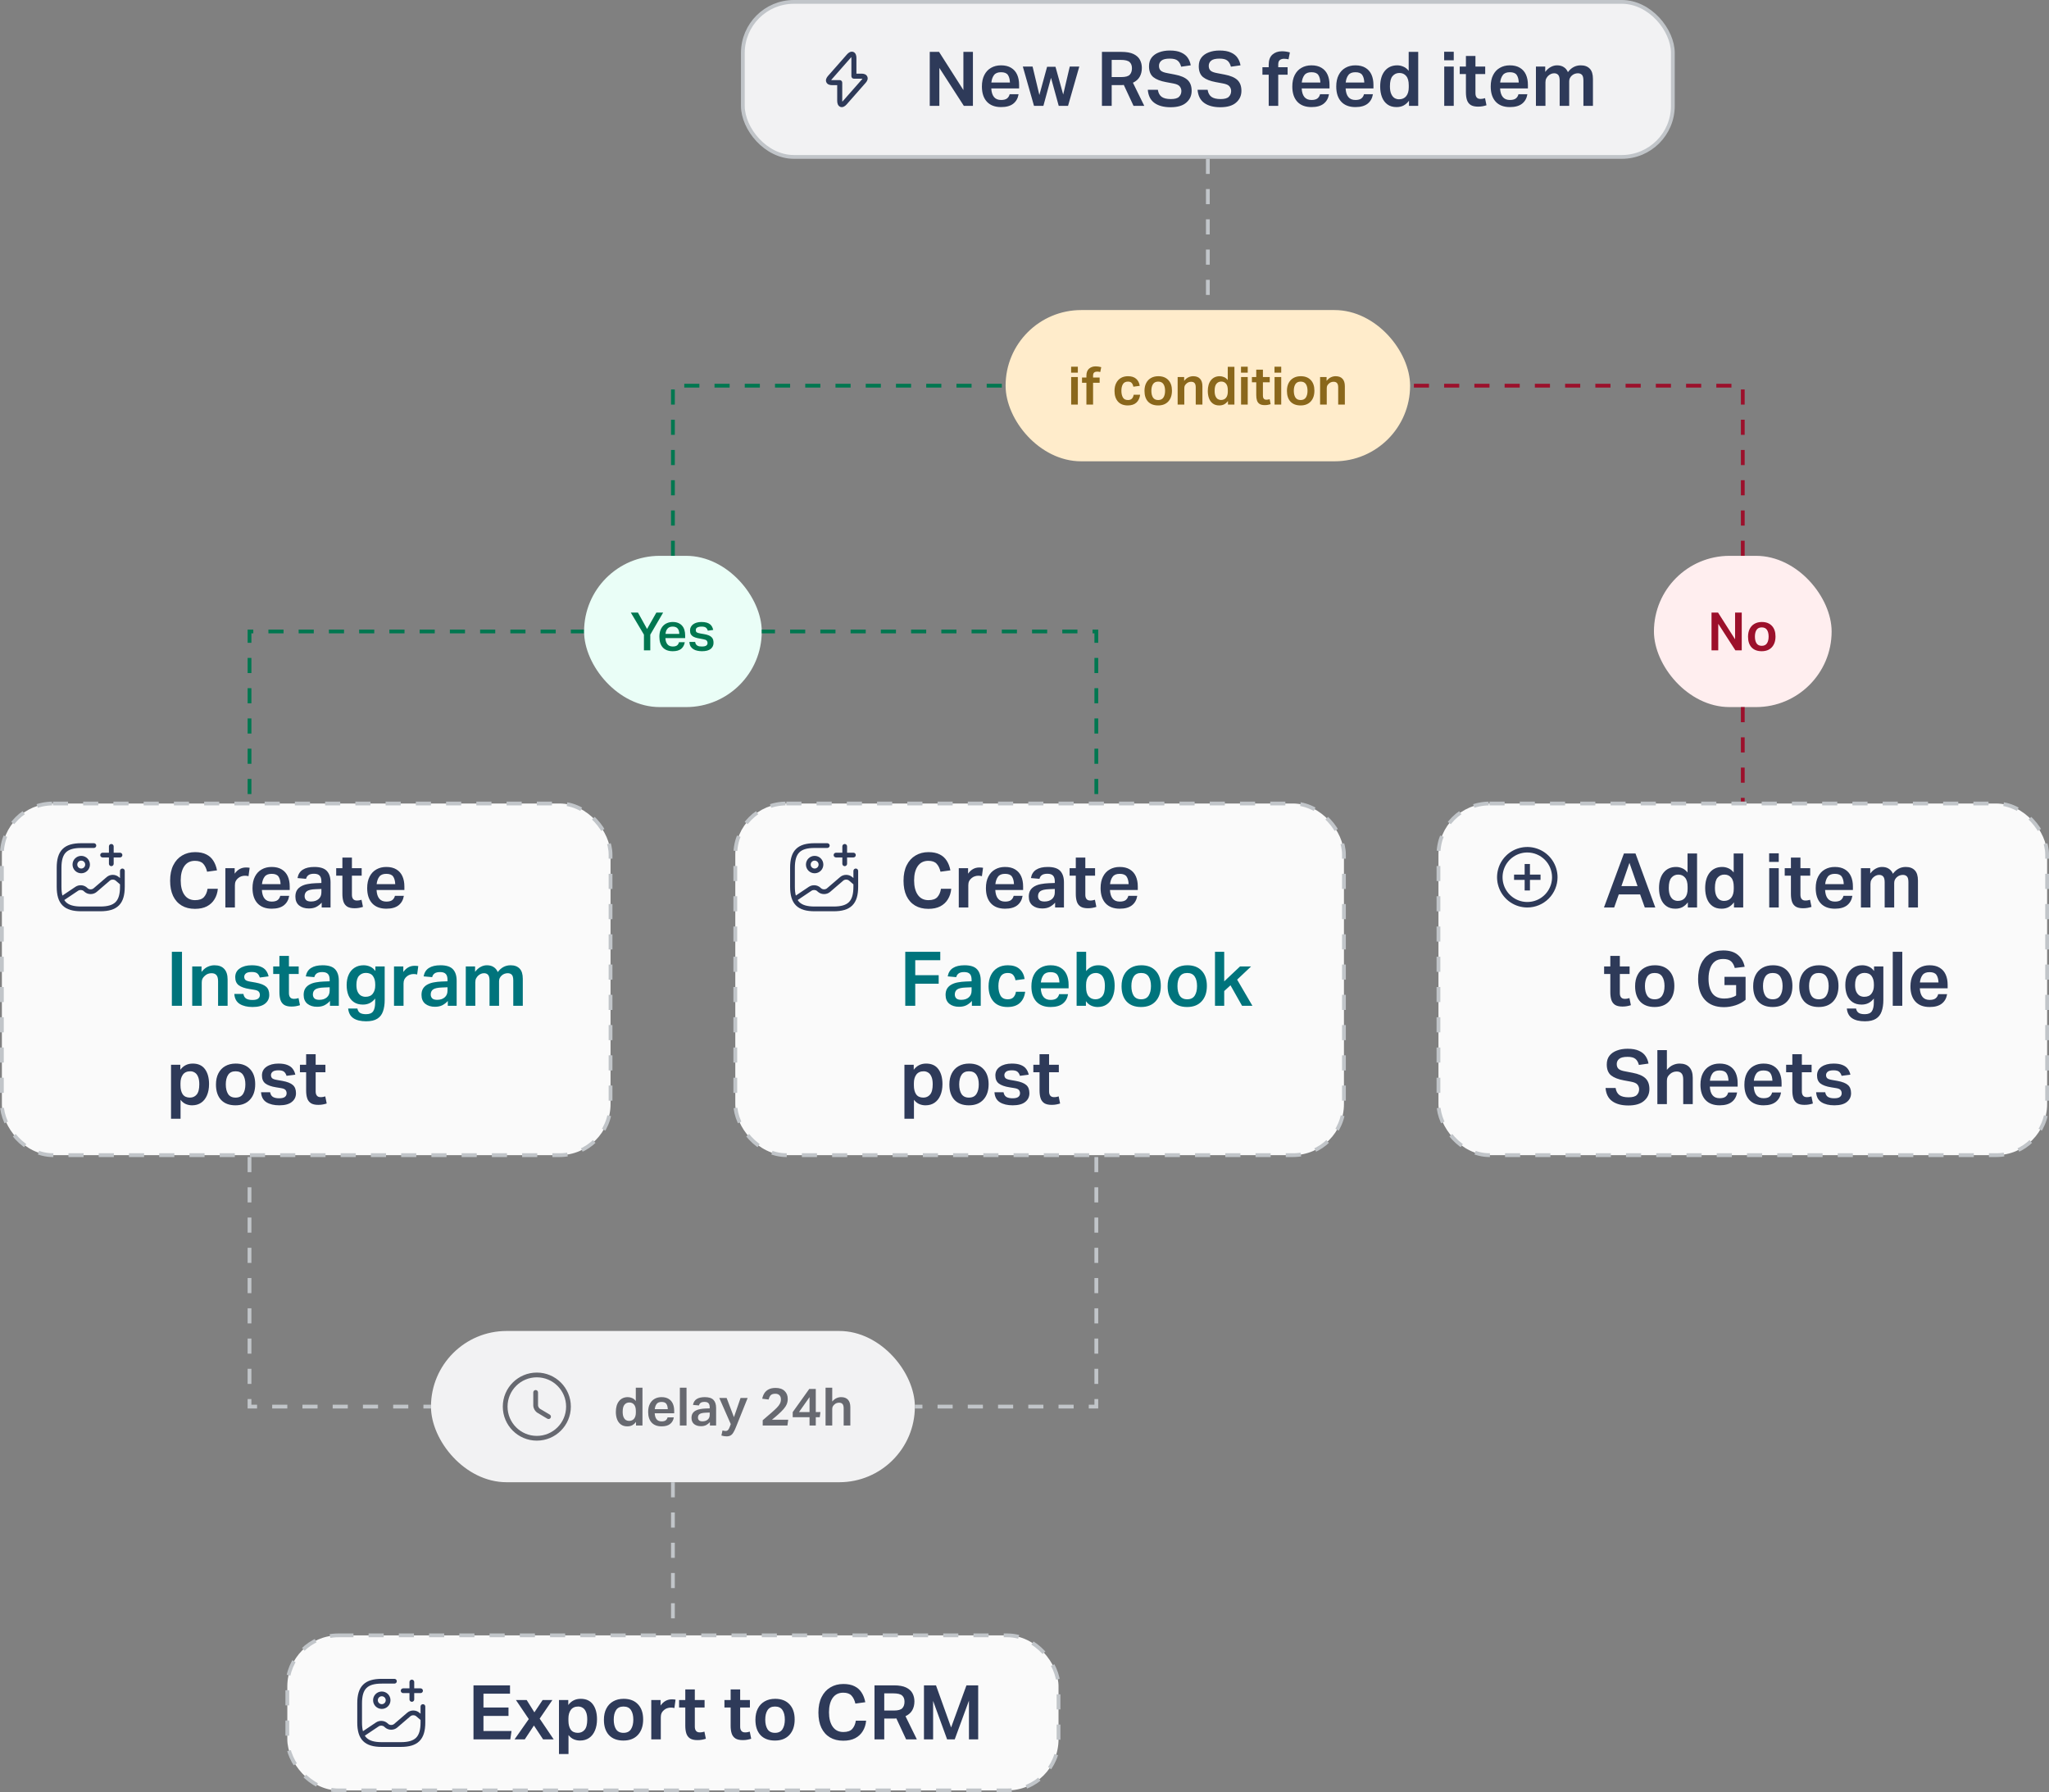
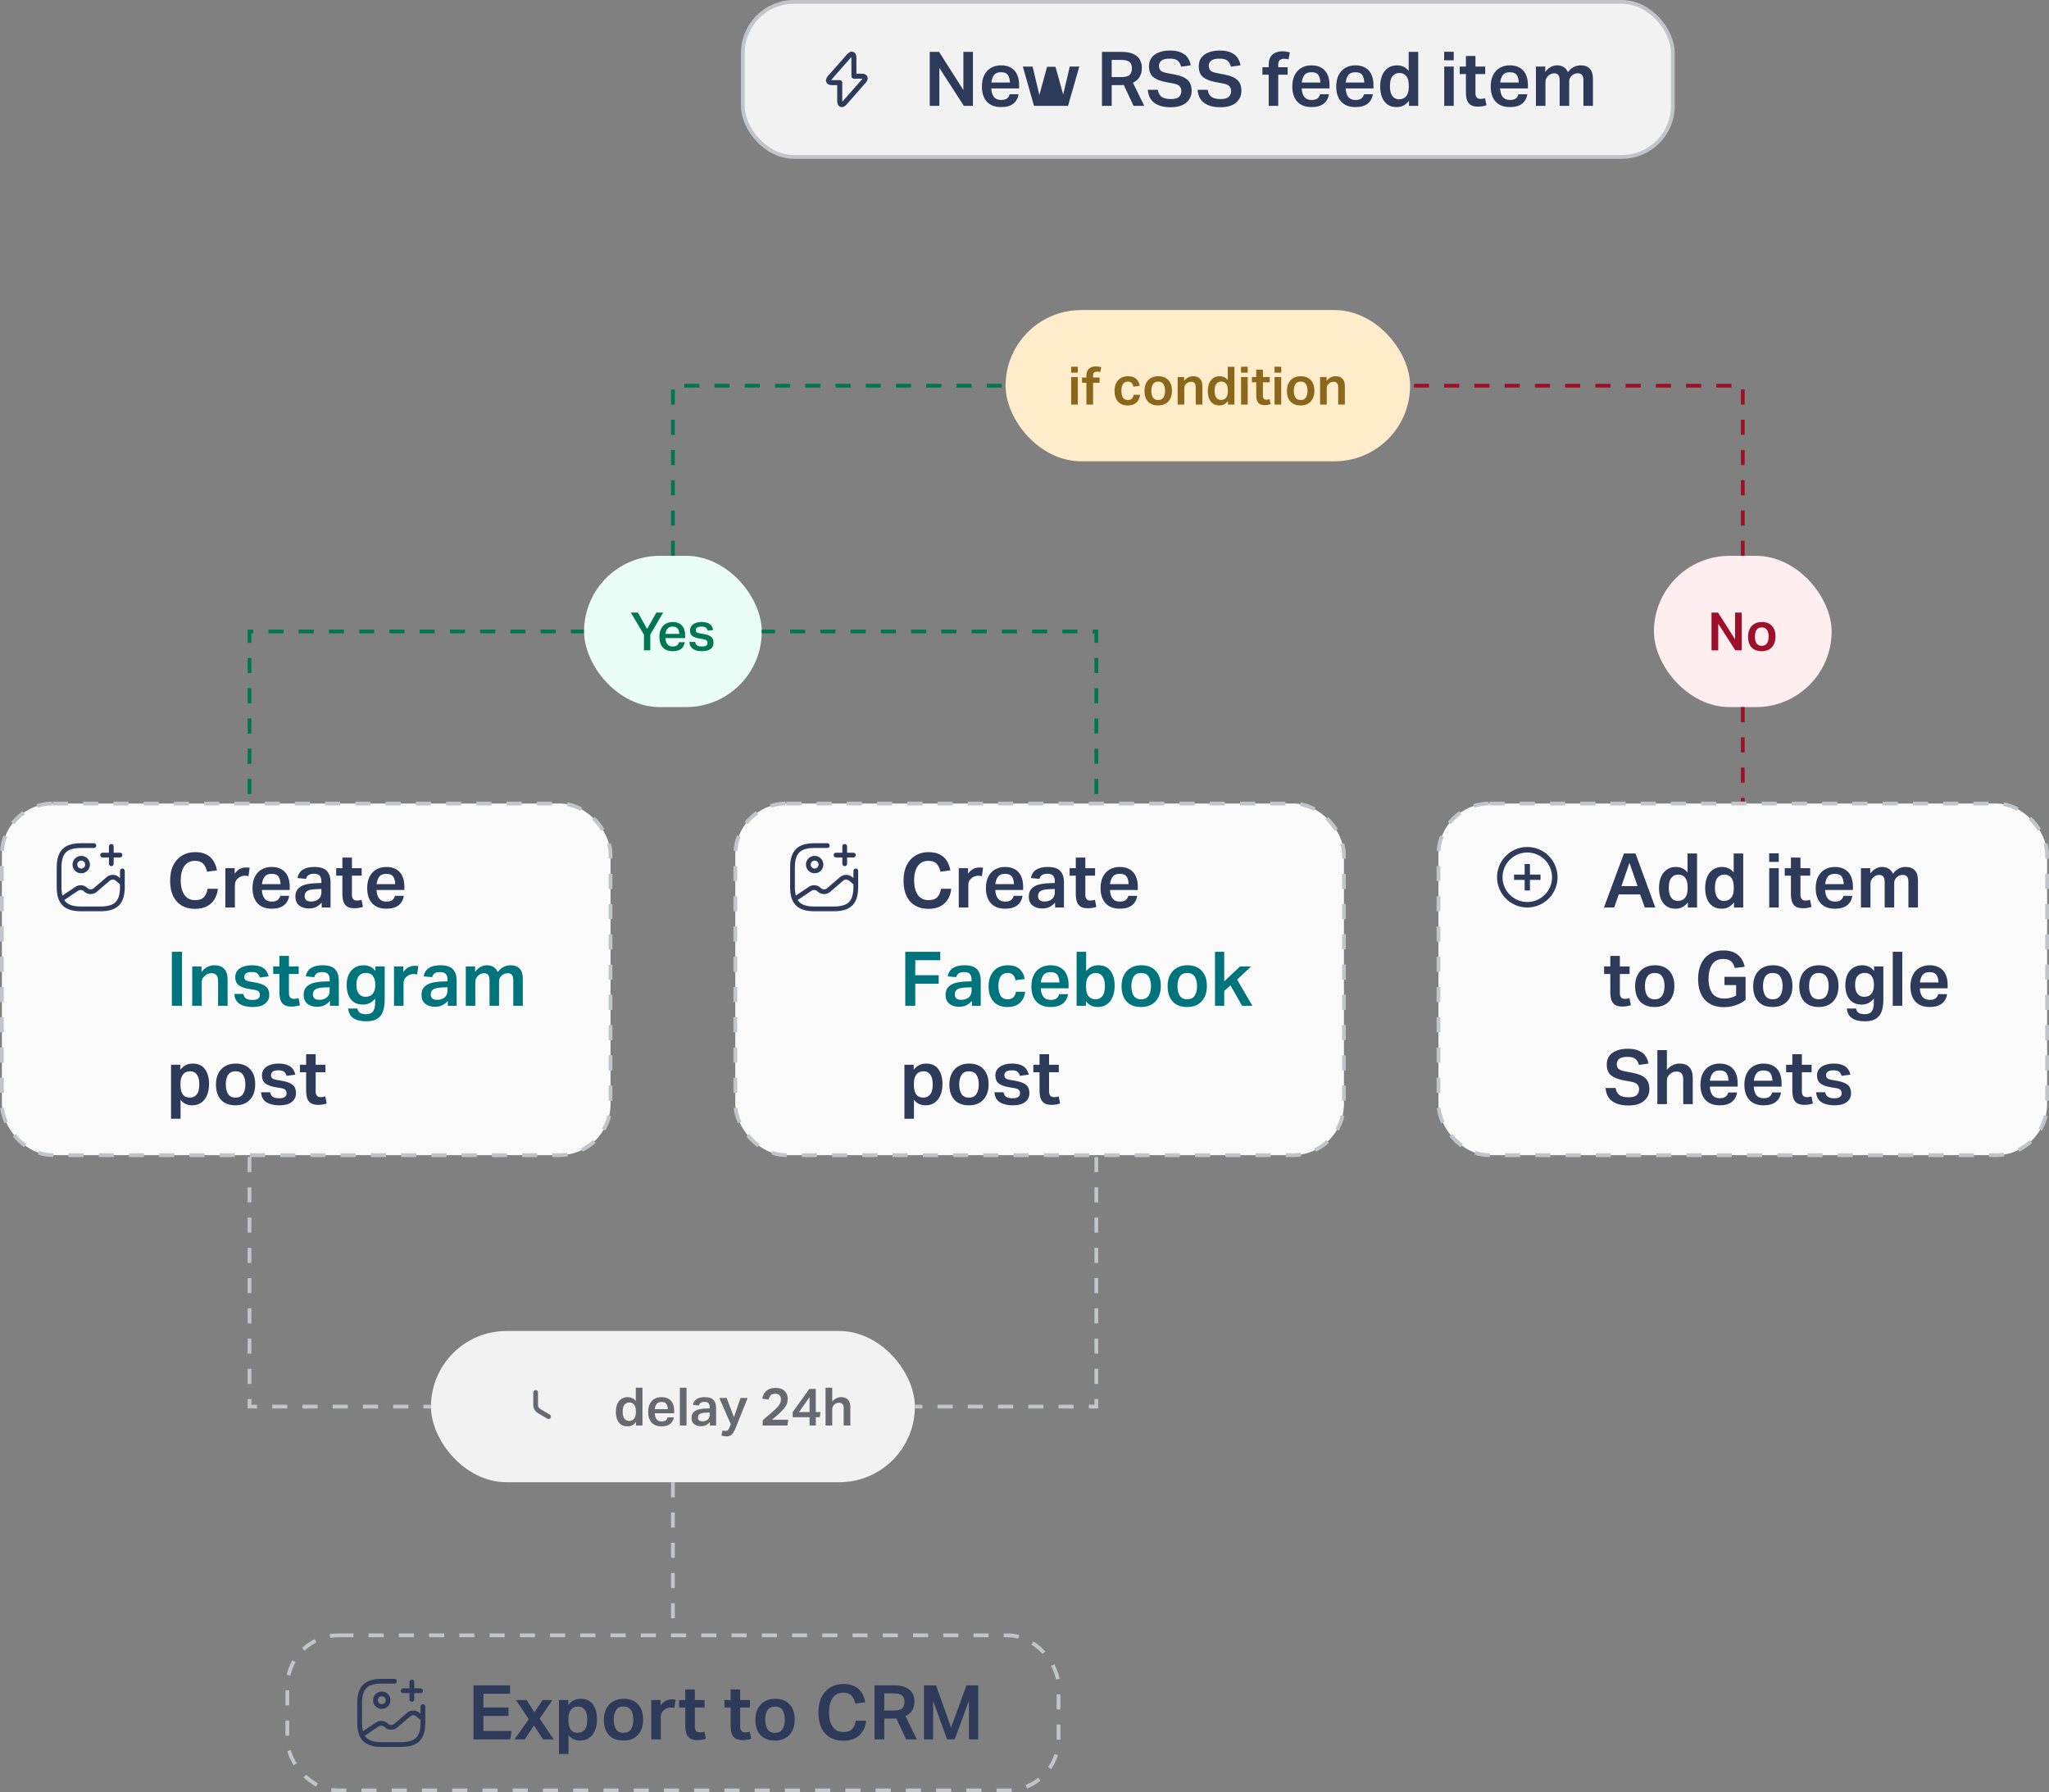
<svg xmlns="http://www.w3.org/2000/svg" width="542" height="474" viewBox="0 0 542 474" fill="none">
  <rect x="0" y="0" width="542" height="474" fill="#808080" stroke="none" />
  <rect x="196.5" y="0.5" width="246" height="41" rx="13.5" fill="#F2F2F3" />
  <rect x="196.5" y="0.5" width="246" height="41" rx="13.5" stroke="#C1C5C9" />
  <g clip-path="url(#clip0_4337_435196)">
    <path fill-rule="evenodd" clip-rule="evenodd" d="M226.385 14.421C226.498 14.694 226.541 15.013 226.541 15.345V19.478H227.935C228.484 19.478 229.145 19.646 229.417 20.248C229.689 20.85 229.377 21.456 229.014 21.866C229.014 21.866 229.014 21.867 229.014 21.867L223.969 27.599C223.749 27.848 223.506 28.058 223.24 28.189C222.972 28.321 222.63 28.394 222.283 28.264C221.936 28.134 221.726 27.853 221.612 27.576C221.499 27.302 221.455 26.983 221.455 26.651V22.518H220.061C219.516 22.518 218.857 22.353 218.584 21.752C218.313 21.152 218.62 20.547 218.978 20.135L218.981 20.131L224.028 14.398C224.247 14.149 224.49 13.938 224.756 13.808C225.024 13.675 225.366 13.602 225.713 13.732C226.061 13.863 226.27 14.143 226.385 14.421ZM225.028 15.279L219.984 21.01C219.929 21.074 219.891 21.127 219.865 21.17C219.914 21.178 219.978 21.185 220.061 21.185H222.121C222.49 21.185 222.788 21.483 222.788 21.852V26.651C222.788 26.744 222.793 26.821 222.802 26.885C222.851 26.842 222.906 26.787 222.968 26.718L228.014 20.984L228.016 20.983C228.07 20.921 228.108 20.869 228.134 20.827C228.085 20.818 228.019 20.811 227.935 20.811H225.875C225.507 20.811 225.208 20.513 225.208 20.145V15.345C225.208 15.253 225.203 15.175 225.195 15.111C225.145 15.154 225.09 15.209 225.028 15.279Z" fill="#2E3A59" />
  </g>
-   <path d="M245.937 13.72H248.397L254.837 23.82V13.72H257.357V28H254.957L248.477 17.96V28H245.937V13.72ZM264.812 28.32C263.185 28.32 261.932 27.847 261.052 26.9C260.172 25.94 259.732 24.6 259.732 22.88C259.732 21.68 259.945 20.667 260.372 19.84C260.799 19 261.392 18.367 262.152 17.94C262.912 17.5 263.792 17.28 264.792 17.28C265.872 17.28 266.765 17.5 267.472 17.94C268.179 18.367 268.705 18.967 269.052 19.74C269.399 20.513 269.572 21.413 269.572 22.44V23.38H262.212C262.265 24.38 262.505 25.14 262.932 25.66C263.359 26.18 263.979 26.44 264.792 26.44C265.499 26.44 266.025 26.307 266.372 26.04C266.719 25.773 266.952 25.4 267.072 24.92H269.432C269.259 25.987 268.792 26.82 268.032 27.42C267.272 28.02 266.199 28.32 264.812 28.32ZM267.152 21.82C267.112 20.94 266.925 20.267 266.592 19.8C266.259 19.333 265.659 19.1 264.792 19.1C263.925 19.1 263.305 19.353 262.932 19.86C262.559 20.353 262.325 21.007 262.232 21.82H267.152ZM270.555 17.6H273.135L274.935 25.12L276.975 17.66H279.195L281.235 25L282.975 17.6H285.495L282.515 28H280.055L278.015 20.58L275.995 28H273.515L270.555 17.6ZM291.483 13.72H296.603C297.99 13.72 299.077 13.913 299.863 14.3C300.65 14.687 301.21 15.2 301.543 15.84C301.877 16.48 302.043 17.187 302.043 17.96C302.043 18.867 301.85 19.653 301.463 20.32C301.09 20.973 300.497 21.493 299.683 21.88L302.683 28H299.843L297.263 22.46C297.13 22.473 296.99 22.487 296.843 22.5C296.71 22.5 296.583 22.5 296.463 22.5H294.063V28H291.483V13.72ZM296.623 20.38C297.717 20.38 298.457 20.173 298.843 19.76C299.23 19.347 299.423 18.773 299.423 18.04C299.423 17.333 299.217 16.793 298.803 16.42C298.39 16.033 297.61 15.84 296.463 15.84H294.063V20.38H296.623ZM313.794 27.14C312.861 27.953 311.474 28.36 309.634 28.36C307.861 28.36 306.447 27.987 305.394 27.24C304.341 26.493 303.747 25.327 303.614 23.74H306.274C306.407 24.593 306.747 25.22 307.294 25.62C307.841 26.007 308.647 26.2 309.714 26.2C310.754 26.2 311.474 26 311.874 25.6C312.287 25.187 312.494 24.68 312.494 24.08C312.494 23.613 312.347 23.2 312.054 22.84C311.774 22.48 311.187 22.22 310.294 22.06L308.454 21.72C306.974 21.453 305.847 21.013 305.074 20.4C304.314 19.773 303.934 18.813 303.934 17.52C303.934 16.6 304.167 15.833 304.634 15.22C305.114 14.607 305.767 14.147 306.594 13.84C307.421 13.52 308.374 13.36 309.454 13.36C310.694 13.36 311.694 13.54 312.454 13.9C313.227 14.247 313.807 14.713 314.194 15.3C314.594 15.887 314.854 16.547 314.974 17.28L312.434 17.64C312.247 16.92 311.941 16.387 311.514 16.04C311.087 15.68 310.394 15.5 309.434 15.5C308.381 15.5 307.641 15.68 307.214 16.04C306.787 16.4 306.574 16.853 306.574 17.4C306.574 17.96 306.734 18.387 307.054 18.68C307.374 18.973 307.954 19.193 308.794 19.34L310.774 19.72C312.321 20.013 313.447 20.493 314.154 21.16C314.861 21.827 315.214 22.78 315.214 24.02C315.214 25.287 314.741 26.327 313.794 27.14ZM326.958 27.14C326.025 27.953 324.638 28.36 322.798 28.36C321.025 28.36 319.611 27.987 318.558 27.24C317.505 26.493 316.911 25.327 316.778 23.74H319.438C319.571 24.593 319.911 25.22 320.458 25.62C321.005 26.007 321.811 26.2 322.878 26.2C323.918 26.2 324.638 26 325.038 25.6C325.451 25.187 325.658 24.68 325.658 24.08C325.658 23.613 325.511 23.2 325.218 22.84C324.938 22.48 324.351 22.22 323.458 22.06L321.618 21.72C320.138 21.453 319.011 21.013 318.238 20.4C317.478 19.773 317.098 18.813 317.098 17.52C317.098 16.6 317.331 15.833 317.798 15.22C318.278 14.607 318.931 14.147 319.758 13.84C320.585 13.52 321.538 13.36 322.618 13.36C323.858 13.36 324.858 13.54 325.618 13.9C326.391 14.247 326.971 14.713 327.358 15.3C327.758 15.887 328.018 16.547 328.138 17.28L325.598 17.64C325.411 16.92 325.105 16.387 324.678 16.04C324.251 15.68 323.558 15.5 322.598 15.5C321.545 15.5 320.805 15.68 320.378 16.04C319.951 16.4 319.738 16.853 319.738 17.4C319.738 17.96 319.898 18.387 320.218 18.68C320.538 18.973 321.118 19.193 321.958 19.34L323.938 19.72C325.485 20.013 326.611 20.493 327.318 21.16C328.025 21.827 328.378 22.78 328.378 24.02C328.378 25.287 327.905 26.327 326.958 27.14ZM335.597 19.76H333.937V17.78H335.597V17.1C335.597 15.913 335.924 15.027 336.577 14.44C337.244 13.853 338.084 13.56 339.097 13.56C339.777 13.56 340.477 13.66 341.197 13.86L340.837 15.7C340.624 15.633 340.417 15.593 340.217 15.58C340.031 15.553 339.844 15.54 339.657 15.54C339.204 15.54 338.831 15.653 338.537 15.88C338.257 16.107 338.117 16.5 338.117 17.06V17.78H340.597V19.76H338.117V28H335.597V19.76ZM346.921 28.32C345.295 28.32 344.041 27.847 343.161 26.9C342.281 25.94 341.841 24.6 341.841 22.88C341.841 21.68 342.055 20.667 342.481 19.84C342.908 19 343.501 18.367 344.261 17.94C345.021 17.5 345.901 17.28 346.901 17.28C347.981 17.28 348.875 17.5 349.581 17.94C350.288 18.367 350.815 18.967 351.161 19.74C351.508 20.513 351.681 21.413 351.681 22.44V23.38H344.321C344.375 24.38 344.615 25.14 345.041 25.66C345.468 26.18 346.088 26.44 346.901 26.44C347.608 26.44 348.135 26.307 348.481 26.04C348.828 25.773 349.061 25.4 349.181 24.92H351.541C351.368 25.987 350.901 26.82 350.141 27.42C349.381 28.02 348.308 28.32 346.921 28.32ZM349.261 21.82C349.221 20.94 349.035 20.267 348.701 19.8C348.368 19.333 347.768 19.1 346.901 19.1C346.035 19.1 345.415 19.353 345.041 19.86C344.668 20.353 344.435 21.007 344.341 21.82H349.261ZM358.543 28.32C356.916 28.32 355.663 27.847 354.783 26.9C353.903 25.94 353.463 24.6 353.463 22.88C353.463 21.68 353.676 20.667 354.103 19.84C354.529 19 355.123 18.367 355.883 17.94C356.643 17.5 357.523 17.28 358.523 17.28C359.603 17.28 360.496 17.5 361.203 17.94C361.909 18.367 362.436 18.967 362.783 19.74C363.129 20.513 363.303 21.413 363.303 22.44V23.38H355.943C355.996 24.38 356.236 25.14 356.663 25.66C357.089 26.18 357.709 26.44 358.523 26.44C359.229 26.44 359.756 26.307 360.103 26.04C360.449 25.773 360.683 25.4 360.803 24.92H363.163C362.989 25.987 362.523 26.82 361.763 27.42C361.003 28.02 359.929 28.32 358.543 28.32ZM360.883 21.82C360.843 20.94 360.656 20.267 360.323 19.8C359.989 19.333 359.389 19.1 358.523 19.1C357.656 19.1 357.036 19.353 356.663 19.86C356.289 20.353 356.056 21.007 355.963 21.82H360.883ZM375.144 28H372.704V26.64C372.29 27.187 371.817 27.607 371.284 27.9C370.75 28.18 370.124 28.32 369.404 28.32C368.444 28.32 367.644 28.087 367.004 27.62C366.364 27.153 365.884 26.513 365.564 25.7C365.244 24.873 365.084 23.933 365.084 22.88C365.084 21.147 365.484 19.78 366.284 18.78C367.097 17.78 368.204 17.28 369.604 17.28C370.15 17.28 370.684 17.393 371.204 17.62C371.737 17.833 372.21 18.207 372.624 18.74V13.72H375.144V28ZM368.884 25.94C369.257 26.153 369.65 26.26 370.064 26.26C370.877 26.26 371.51 25.987 371.964 25.44C372.417 24.88 372.644 24.1 372.644 23.1V22.54C372.644 21.433 372.417 20.62 371.964 20.1C371.524 19.567 370.924 19.3 370.164 19.3C369.43 19.3 368.83 19.573 368.364 20.12C367.897 20.653 367.664 21.547 367.664 22.8C367.664 23.653 367.777 24.333 368.004 24.84C368.23 25.347 368.524 25.713 368.884 25.94ZM382.026 17.6H384.546V28H382.026V17.6ZM382.006 13.68H384.546V15.94H382.006V13.68ZM390.285 24.66C390.285 25.127 390.391 25.493 390.605 25.76C390.818 26.027 391.145 26.16 391.585 26.16C391.838 26.16 392.065 26.14 392.265 26.1C392.465 26.06 392.651 26.013 392.825 25.96L393.205 27.84C392.871 27.947 392.525 28.033 392.165 28.1C391.818 28.167 391.418 28.2 390.965 28.2C390.138 28.2 389.491 28.053 389.025 27.76C388.558 27.453 388.231 27.02 388.045 26.46C387.858 25.887 387.765 25.2 387.765 24.4V19.58H386.125V17.6H387.765V14.8H390.285V17.6H392.865V19.58H390.285V24.66ZM399.402 28.32C397.775 28.32 396.522 27.847 395.642 26.9C394.762 25.94 394.322 24.6 394.322 22.88C394.322 21.68 394.535 20.667 394.962 19.84C395.389 19 395.982 18.367 396.742 17.94C397.502 17.5 398.382 17.28 399.382 17.28C400.462 17.28 401.355 17.5 402.062 17.94C402.769 18.367 403.295 18.967 403.642 19.74C403.989 20.513 404.162 21.413 404.162 22.44V23.38H396.802C396.855 24.38 397.095 25.14 397.522 25.66C397.949 26.18 398.569 26.44 399.382 26.44C400.089 26.44 400.615 26.307 400.962 26.04C401.309 25.773 401.542 25.4 401.662 24.92H404.022C403.849 25.987 403.382 26.82 402.622 27.42C401.862 28.02 400.789 28.32 399.402 28.32ZM401.742 21.82C401.702 20.94 401.515 20.267 401.182 19.8C400.849 19.333 400.249 19.1 399.382 19.1C398.515 19.1 397.895 19.353 397.522 19.86C397.149 20.353 396.915 21.007 396.822 21.82H401.742ZM406.283 17.6H408.743V19.02C409.183 18.433 409.67 18 410.203 17.72C410.736 17.427 411.29 17.28 411.863 17.28C412.583 17.28 413.183 17.44 413.663 17.76C414.143 18.067 414.503 18.507 414.743 19.08C415.636 17.88 416.77 17.28 418.143 17.28C419.17 17.28 419.963 17.573 420.523 18.16C421.083 18.733 421.363 19.633 421.363 20.86V28H418.843V21.3C418.843 20.567 418.716 20.067 418.463 19.8C418.21 19.52 417.843 19.38 417.363 19.38C417.11 19.38 416.843 19.427 416.563 19.52C416.283 19.613 416.016 19.773 415.763 20C415.563 20.187 415.396 20.407 415.263 20.66C415.143 20.913 415.083 21.2 415.083 21.52V28H412.563V21.32C412.563 20.613 412.436 20.113 412.183 19.82C411.93 19.527 411.57 19.38 411.103 19.38C410.53 19.38 409.996 19.613 409.503 20.08C409.33 20.253 409.17 20.473 409.023 20.74C408.876 21.007 408.803 21.353 408.803 21.78V28H406.283V17.6Z" fill="#2E3A59" />
-   <path d="M319.5 42L319.5 82" stroke="#C1C5C9" stroke-dasharray="4 4" />
+   <path d="M245.937 13.72H248.397L254.837 23.82V13.72H257.357V28H254.957L248.477 17.96V28H245.937V13.72ZM264.812 28.32C263.185 28.32 261.932 27.847 261.052 26.9C260.172 25.94 259.732 24.6 259.732 22.88C259.732 21.68 259.945 20.667 260.372 19.84C260.799 19 261.392 18.367 262.152 17.94C262.912 17.5 263.792 17.28 264.792 17.28C265.872 17.28 266.765 17.5 267.472 17.94C268.179 18.367 268.705 18.967 269.052 19.74C269.399 20.513 269.572 21.413 269.572 22.44V23.38H262.212C262.265 24.38 262.505 25.14 262.932 25.66C263.359 26.18 263.979 26.44 264.792 26.44C265.499 26.44 266.025 26.307 266.372 26.04C266.719 25.773 266.952 25.4 267.072 24.92H269.432C269.259 25.987 268.792 26.82 268.032 27.42C267.272 28.02 266.199 28.32 264.812 28.32ZM267.152 21.82C267.112 20.94 266.925 20.267 266.592 19.8C266.259 19.333 265.659 19.1 264.792 19.1C263.925 19.1 263.305 19.353 262.932 19.86C262.559 20.353 262.325 21.007 262.232 21.82H267.152ZM270.555 17.6H273.135L274.935 25.12L276.975 17.66H279.195L281.235 25L282.975 17.6H285.495L282.515 28H280.055L275.995 28H273.515L270.555 17.6ZM291.483 13.72H296.603C297.99 13.72 299.077 13.913 299.863 14.3C300.65 14.687 301.21 15.2 301.543 15.84C301.877 16.48 302.043 17.187 302.043 17.96C302.043 18.867 301.85 19.653 301.463 20.32C301.09 20.973 300.497 21.493 299.683 21.88L302.683 28H299.843L297.263 22.46C297.13 22.473 296.99 22.487 296.843 22.5C296.71 22.5 296.583 22.5 296.463 22.5H294.063V28H291.483V13.72ZM296.623 20.38C297.717 20.38 298.457 20.173 298.843 19.76C299.23 19.347 299.423 18.773 299.423 18.04C299.423 17.333 299.217 16.793 298.803 16.42C298.39 16.033 297.61 15.84 296.463 15.84H294.063V20.38H296.623ZM313.794 27.14C312.861 27.953 311.474 28.36 309.634 28.36C307.861 28.36 306.447 27.987 305.394 27.24C304.341 26.493 303.747 25.327 303.614 23.74H306.274C306.407 24.593 306.747 25.22 307.294 25.62C307.841 26.007 308.647 26.2 309.714 26.2C310.754 26.2 311.474 26 311.874 25.6C312.287 25.187 312.494 24.68 312.494 24.08C312.494 23.613 312.347 23.2 312.054 22.84C311.774 22.48 311.187 22.22 310.294 22.06L308.454 21.72C306.974 21.453 305.847 21.013 305.074 20.4C304.314 19.773 303.934 18.813 303.934 17.52C303.934 16.6 304.167 15.833 304.634 15.22C305.114 14.607 305.767 14.147 306.594 13.84C307.421 13.52 308.374 13.36 309.454 13.36C310.694 13.36 311.694 13.54 312.454 13.9C313.227 14.247 313.807 14.713 314.194 15.3C314.594 15.887 314.854 16.547 314.974 17.28L312.434 17.64C312.247 16.92 311.941 16.387 311.514 16.04C311.087 15.68 310.394 15.5 309.434 15.5C308.381 15.5 307.641 15.68 307.214 16.04C306.787 16.4 306.574 16.853 306.574 17.4C306.574 17.96 306.734 18.387 307.054 18.68C307.374 18.973 307.954 19.193 308.794 19.34L310.774 19.72C312.321 20.013 313.447 20.493 314.154 21.16C314.861 21.827 315.214 22.78 315.214 24.02C315.214 25.287 314.741 26.327 313.794 27.14ZM326.958 27.14C326.025 27.953 324.638 28.36 322.798 28.36C321.025 28.36 319.611 27.987 318.558 27.24C317.505 26.493 316.911 25.327 316.778 23.74H319.438C319.571 24.593 319.911 25.22 320.458 25.62C321.005 26.007 321.811 26.2 322.878 26.2C323.918 26.2 324.638 26 325.038 25.6C325.451 25.187 325.658 24.68 325.658 24.08C325.658 23.613 325.511 23.2 325.218 22.84C324.938 22.48 324.351 22.22 323.458 22.06L321.618 21.72C320.138 21.453 319.011 21.013 318.238 20.4C317.478 19.773 317.098 18.813 317.098 17.52C317.098 16.6 317.331 15.833 317.798 15.22C318.278 14.607 318.931 14.147 319.758 13.84C320.585 13.52 321.538 13.36 322.618 13.36C323.858 13.36 324.858 13.54 325.618 13.9C326.391 14.247 326.971 14.713 327.358 15.3C327.758 15.887 328.018 16.547 328.138 17.28L325.598 17.64C325.411 16.92 325.105 16.387 324.678 16.04C324.251 15.68 323.558 15.5 322.598 15.5C321.545 15.5 320.805 15.68 320.378 16.04C319.951 16.4 319.738 16.853 319.738 17.4C319.738 17.96 319.898 18.387 320.218 18.68C320.538 18.973 321.118 19.193 321.958 19.34L323.938 19.72C325.485 20.013 326.611 20.493 327.318 21.16C328.025 21.827 328.378 22.78 328.378 24.02C328.378 25.287 327.905 26.327 326.958 27.14ZM335.597 19.76H333.937V17.78H335.597V17.1C335.597 15.913 335.924 15.027 336.577 14.44C337.244 13.853 338.084 13.56 339.097 13.56C339.777 13.56 340.477 13.66 341.197 13.86L340.837 15.7C340.624 15.633 340.417 15.593 340.217 15.58C340.031 15.553 339.844 15.54 339.657 15.54C339.204 15.54 338.831 15.653 338.537 15.88C338.257 16.107 338.117 16.5 338.117 17.06V17.78H340.597V19.76H338.117V28H335.597V19.76ZM346.921 28.32C345.295 28.32 344.041 27.847 343.161 26.9C342.281 25.94 341.841 24.6 341.841 22.88C341.841 21.68 342.055 20.667 342.481 19.84C342.908 19 343.501 18.367 344.261 17.94C345.021 17.5 345.901 17.28 346.901 17.28C347.981 17.28 348.875 17.5 349.581 17.94C350.288 18.367 350.815 18.967 351.161 19.74C351.508 20.513 351.681 21.413 351.681 22.44V23.38H344.321C344.375 24.38 344.615 25.14 345.041 25.66C345.468 26.18 346.088 26.44 346.901 26.44C347.608 26.44 348.135 26.307 348.481 26.04C348.828 25.773 349.061 25.4 349.181 24.92H351.541C351.368 25.987 350.901 26.82 350.141 27.42C349.381 28.02 348.308 28.32 346.921 28.32ZM349.261 21.82C349.221 20.94 349.035 20.267 348.701 19.8C348.368 19.333 347.768 19.1 346.901 19.1C346.035 19.1 345.415 19.353 345.041 19.86C344.668 20.353 344.435 21.007 344.341 21.82H349.261ZM358.543 28.32C356.916 28.32 355.663 27.847 354.783 26.9C353.903 25.94 353.463 24.6 353.463 22.88C353.463 21.68 353.676 20.667 354.103 19.84C354.529 19 355.123 18.367 355.883 17.94C356.643 17.5 357.523 17.28 358.523 17.28C359.603 17.28 360.496 17.5 361.203 17.94C361.909 18.367 362.436 18.967 362.783 19.74C363.129 20.513 363.303 21.413 363.303 22.44V23.38H355.943C355.996 24.38 356.236 25.14 356.663 25.66C357.089 26.18 357.709 26.44 358.523 26.44C359.229 26.44 359.756 26.307 360.103 26.04C360.449 25.773 360.683 25.4 360.803 24.92H363.163C362.989 25.987 362.523 26.82 361.763 27.42C361.003 28.02 359.929 28.32 358.543 28.32ZM360.883 21.82C360.843 20.94 360.656 20.267 360.323 19.8C359.989 19.333 359.389 19.1 358.523 19.1C357.656 19.1 357.036 19.353 356.663 19.86C356.289 20.353 356.056 21.007 355.963 21.82H360.883ZM375.144 28H372.704V26.64C372.29 27.187 371.817 27.607 371.284 27.9C370.75 28.18 370.124 28.32 369.404 28.32C368.444 28.32 367.644 28.087 367.004 27.62C366.364 27.153 365.884 26.513 365.564 25.7C365.244 24.873 365.084 23.933 365.084 22.88C365.084 21.147 365.484 19.78 366.284 18.78C367.097 17.78 368.204 17.28 369.604 17.28C370.15 17.28 370.684 17.393 371.204 17.62C371.737 17.833 372.21 18.207 372.624 18.74V13.72H375.144V28ZM368.884 25.94C369.257 26.153 369.65 26.26 370.064 26.26C370.877 26.26 371.51 25.987 371.964 25.44C372.417 24.88 372.644 24.1 372.644 23.1V22.54C372.644 21.433 372.417 20.62 371.964 20.1C371.524 19.567 370.924 19.3 370.164 19.3C369.43 19.3 368.83 19.573 368.364 20.12C367.897 20.653 367.664 21.547 367.664 22.8C367.664 23.653 367.777 24.333 368.004 24.84C368.23 25.347 368.524 25.713 368.884 25.94ZM382.026 17.6H384.546V28H382.026V17.6ZM382.006 13.68H384.546V15.94H382.006V13.68ZM390.285 24.66C390.285 25.127 390.391 25.493 390.605 25.76C390.818 26.027 391.145 26.16 391.585 26.16C391.838 26.16 392.065 26.14 392.265 26.1C392.465 26.06 392.651 26.013 392.825 25.96L393.205 27.84C392.871 27.947 392.525 28.033 392.165 28.1C391.818 28.167 391.418 28.2 390.965 28.2C390.138 28.2 389.491 28.053 389.025 27.76C388.558 27.453 388.231 27.02 388.045 26.46C387.858 25.887 387.765 25.2 387.765 24.4V19.58H386.125V17.6H387.765V14.8H390.285V17.6H392.865V19.58H390.285V24.66ZM399.402 28.32C397.775 28.32 396.522 27.847 395.642 26.9C394.762 25.94 394.322 24.6 394.322 22.88C394.322 21.68 394.535 20.667 394.962 19.84C395.389 19 395.982 18.367 396.742 17.94C397.502 17.5 398.382 17.28 399.382 17.28C400.462 17.28 401.355 17.5 402.062 17.94C402.769 18.367 403.295 18.967 403.642 19.74C403.989 20.513 404.162 21.413 404.162 22.44V23.38H396.802C396.855 24.38 397.095 25.14 397.522 25.66C397.949 26.18 398.569 26.44 399.382 26.44C400.089 26.44 400.615 26.307 400.962 26.04C401.309 25.773 401.542 25.4 401.662 24.92H404.022C403.849 25.987 403.382 26.82 402.622 27.42C401.862 28.02 400.789 28.32 399.402 28.32ZM401.742 21.82C401.702 20.94 401.515 20.267 401.182 19.8C400.849 19.333 400.249 19.1 399.382 19.1C398.515 19.1 397.895 19.353 397.522 19.86C397.149 20.353 396.915 21.007 396.822 21.82H401.742ZM406.283 17.6H408.743V19.02C409.183 18.433 409.67 18 410.203 17.72C410.736 17.427 411.29 17.28 411.863 17.28C412.583 17.28 413.183 17.44 413.663 17.76C414.143 18.067 414.503 18.507 414.743 19.08C415.636 17.88 416.77 17.28 418.143 17.28C419.17 17.28 419.963 17.573 420.523 18.16C421.083 18.733 421.363 19.633 421.363 20.86V28H418.843V21.3C418.843 20.567 418.716 20.067 418.463 19.8C418.21 19.52 417.843 19.38 417.363 19.38C417.11 19.38 416.843 19.427 416.563 19.52C416.283 19.613 416.016 19.773 415.763 20C415.563 20.187 415.396 20.407 415.263 20.66C415.143 20.913 415.083 21.2 415.083 21.52V28H412.563V21.32C412.563 20.613 412.436 20.113 412.183 19.82C411.93 19.527 411.57 19.38 411.103 19.38C410.53 19.38 409.996 19.613 409.503 20.08C409.33 20.253 409.17 20.473 409.023 20.74C408.876 21.007 408.803 21.353 408.803 21.78V28H406.283V17.6Z" fill="#2E3A59" />
  <path d="M178 147V102H266" stroke="#007750" stroke-dasharray="4 4" />
  <rect x="266.5" y="82.5" width="106" height="39" rx="19.5" fill="#FFECCB" />
  <rect x="266.5" y="82.5" width="106" height="39" rx="19.5" stroke="#FFECCB" />
  <path d="M283.345 99.72H285.109V107H283.345V99.72ZM283.331 96.976H285.109V98.558H283.331V96.976ZM287.376 101.232H286.214V99.846H287.376V99.37C287.376 98.539 287.605 97.919 288.062 97.508C288.529 97.097 289.117 96.892 289.826 96.892C290.302 96.892 290.792 96.962 291.296 97.102L291.044 98.39C290.895 98.343 290.75 98.315 290.61 98.306C290.48 98.287 290.349 98.278 290.218 98.278C289.901 98.278 289.64 98.357 289.434 98.516C289.238 98.675 289.14 98.95 289.14 99.342V99.846H290.876V101.232H289.14V107H287.376V101.232ZM295.72 106.202C295.113 105.511 294.81 104.573 294.81 103.388C294.81 102.595 294.954 101.909 295.244 101.33C295.533 100.742 295.944 100.289 296.476 99.972C297.008 99.655 297.642 99.496 298.38 99.496C299.294 99.496 300.008 99.72 300.522 100.168C301.044 100.616 301.366 101.241 301.488 102.044L299.794 102.268C299.719 101.857 299.574 101.531 299.36 101.288C299.154 101.045 298.823 100.924 298.366 100.924C297.74 100.924 297.292 101.153 297.022 101.61C296.76 102.058 296.63 102.637 296.63 103.346C296.63 104.055 296.76 104.643 297.022 105.11C297.283 105.567 297.731 105.796 298.366 105.796C298.832 105.796 299.182 105.67 299.416 105.418C299.658 105.166 299.812 104.825 299.878 104.396H301.586C301.474 105.283 301.142 105.978 300.592 106.482C300.05 106.977 299.294 107.224 298.324 107.224C297.194 107.224 296.326 106.883 295.72 106.202ZM309.025 106.188C308.381 106.879 307.49 107.224 306.351 107.224C305.203 107.224 304.312 106.888 303.677 106.216C303.052 105.535 302.739 104.587 302.739 103.374C302.739 102.571 302.889 101.881 303.187 101.302C303.486 100.723 303.906 100.28 304.447 99.972C304.998 99.655 305.647 99.496 306.393 99.496C307.532 99.496 308.419 99.837 309.053 100.518C309.688 101.19 310.005 102.123 310.005 103.318C310.005 104.531 309.679 105.488 309.025 106.188ZM306.365 105.796C307 105.796 307.462 105.572 307.751 105.124C308.041 104.676 308.185 104.083 308.185 103.346C308.185 102.609 308.041 102.021 307.751 101.582C307.462 101.143 307 100.924 306.365 100.924C305.74 100.924 305.283 101.143 304.993 101.582C304.704 102.021 304.559 102.609 304.559 103.346C304.559 104.083 304.699 104.676 304.979 105.124C305.269 105.572 305.731 105.796 306.365 105.796ZM311.509 99.72H313.231V100.728C313.595 100.271 313.977 99.953 314.379 99.776C314.78 99.589 315.195 99.496 315.625 99.496C316.427 99.496 317.034 99.725 317.445 100.182C317.855 100.63 318.061 101.279 318.061 102.128V107H316.297V102.464C316.297 101.923 316.194 101.54 315.989 101.316C315.793 101.083 315.489 100.966 315.079 100.966C314.845 100.966 314.617 101.008 314.393 101.092C314.178 101.176 313.982 101.307 313.805 101.484C313.627 101.643 313.492 101.815 313.399 102.002C313.315 102.179 313.273 102.417 313.273 102.716V107H311.509V99.72ZM326.529 107H324.821V106.048C324.532 106.431 324.201 106.725 323.827 106.93C323.454 107.126 323.015 107.224 322.511 107.224C321.839 107.224 321.279 107.061 320.831 106.734C320.383 106.407 320.047 105.959 319.823 105.39C319.599 104.811 319.487 104.153 319.487 103.416C319.487 102.203 319.767 101.246 320.327 100.546C320.897 99.846 321.671 99.496 322.651 99.496C323.034 99.496 323.407 99.575 323.771 99.734C324.145 99.883 324.476 100.145 324.765 100.518V97.004H326.529V107ZM322.147 105.558C322.409 105.707 322.684 105.782 322.973 105.782C323.543 105.782 323.986 105.591 324.303 105.208C324.621 104.816 324.779 104.27 324.779 103.57V103.178C324.779 102.403 324.621 101.834 324.303 101.47C323.995 101.097 323.575 100.91 323.043 100.91C322.53 100.91 322.11 101.101 321.783 101.484C321.457 101.857 321.293 102.483 321.293 103.36C321.293 103.957 321.373 104.433 321.531 104.788C321.69 105.143 321.895 105.399 322.147 105.558ZM328.284 99.72H330.048V107H328.284V99.72ZM328.27 96.976H330.048V98.558H328.27V96.976ZM334.066 104.662C334.066 104.989 334.14 105.245 334.29 105.432C334.439 105.619 334.668 105.712 334.976 105.712C335.153 105.712 335.312 105.698 335.452 105.67C335.592 105.642 335.722 105.609 335.844 105.572L336.11 106.888C335.876 106.963 335.634 107.023 335.382 107.07C335.139 107.117 334.859 107.14 334.542 107.14C333.963 107.14 333.51 107.037 333.184 106.832C332.857 106.617 332.628 106.314 332.498 105.922C332.367 105.521 332.302 105.04 332.302 104.48V101.106H331.154V99.72H332.302V97.76H334.066V99.72H335.872V101.106H334.066V104.662ZM337.144 99.72H338.908V107H337.144V99.72ZM337.13 96.976H338.908V98.558H337.13V96.976ZM346.705 106.188C346.061 106.879 345.17 107.224 344.031 107.224C342.883 107.224 341.992 106.888 341.357 106.216C340.732 105.535 340.419 104.587 340.419 103.374C340.419 102.571 340.568 101.881 340.867 101.302C341.166 100.723 341.586 100.28 342.127 99.972C342.678 99.655 343.326 99.496 344.073 99.496C345.212 99.496 346.098 99.837 346.733 100.518C347.368 101.19 347.685 102.123 347.685 103.318C347.685 104.531 347.358 105.488 346.705 106.188ZM344.045 105.796C344.68 105.796 345.142 105.572 345.431 105.124C345.72 104.676 345.865 104.083 345.865 103.346C345.865 102.609 345.72 102.021 345.431 101.582C345.142 101.143 344.68 100.924 344.045 100.924C343.42 100.924 342.962 101.143 342.673 101.582C342.384 102.021 342.239 102.609 342.239 103.346C342.239 104.083 342.379 104.676 342.659 105.124C342.948 105.572 343.41 105.796 344.045 105.796ZM349.188 99.72H350.91V100.728C351.274 100.271 351.657 99.953 352.058 99.776C352.46 99.589 352.875 99.496 353.304 99.496C354.107 99.496 354.714 99.725 355.124 100.182C355.535 100.63 355.74 101.279 355.74 102.128V107H353.976V102.464C353.976 101.923 353.874 101.54 353.668 101.316C353.472 101.083 353.169 100.966 352.758 100.966C352.525 100.966 352.296 101.008 352.072 101.092C351.858 101.176 351.662 101.307 351.484 101.484C351.307 101.643 351.172 101.815 351.078 102.002C350.994 102.179 350.952 102.417 350.952 102.716V107H349.188V99.72Z" fill="#8A671B" />
  <path d="M461 147V102H373" stroke="#9C102B" stroke-dasharray="4 4" />
  <path d="M66 218V167H154.5" stroke="#007750" stroke-dasharray="4 4" />
  <rect x="154.5" y="147" width="47" height="40" rx="20" fill="#EAFEF7" />
  <path d="M170.333 167.842L166.861 162.004H168.751L171.159 166.344L173.623 162.004H175.415L172.013 167.842V172H170.333V167.842ZM181.14 169.844C181.009 170.6 180.687 171.188 180.174 171.608C179.66 172.019 178.923 172.224 177.962 172.224C176.804 172.224 175.922 171.893 175.316 171.23C174.718 170.558 174.42 169.615 174.42 168.402C174.42 167.777 174.504 167.221 174.672 166.736C174.849 166.251 175.092 165.845 175.4 165.518C175.717 165.182 176.09 164.93 176.52 164.762C176.958 164.585 177.439 164.496 177.962 164.496C178.522 164.496 179.007 164.585 179.418 164.762C179.828 164.93 180.169 165.173 180.44 165.49C180.71 165.798 180.911 166.171 181.042 166.61C181.172 167.039 181.238 167.52 181.238 168.052V168.752H176.016C176.034 169.415 176.202 169.951 176.52 170.362C176.837 170.773 177.318 170.978 177.962 170.978C178.466 170.978 178.844 170.88 179.096 170.684C179.348 170.488 179.516 170.208 179.6 169.844H181.14ZM179.684 167.646C179.684 167.049 179.544 166.577 179.264 166.232C178.984 165.887 178.536 165.714 177.92 165.714C177.332 165.714 176.884 165.891 176.576 166.246C176.268 166.591 176.09 167.058 176.044 167.646H179.684ZM183.885 169.774C183.913 170.017 183.978 170.217 184.081 170.376C184.183 170.525 184.309 170.647 184.459 170.74C184.617 170.833 184.799 170.899 185.005 170.936C185.21 170.964 185.429 170.978 185.663 170.978C186.195 170.978 186.577 170.899 186.811 170.74C187.044 170.581 187.161 170.348 187.161 170.04C187.161 169.797 187.086 169.592 186.937 169.424C186.797 169.256 186.503 169.135 186.055 169.06C185.476 168.957 184.967 168.859 184.529 168.766C184.09 168.673 183.721 168.547 183.423 168.388C183.124 168.22 182.9 168.01 182.751 167.758C182.601 167.497 182.527 167.147 182.527 166.708C182.527 166.372 182.601 166.069 182.751 165.798C182.9 165.518 183.105 165.285 183.367 165.098C183.637 164.902 183.955 164.753 184.319 164.65C184.692 164.547 185.098 164.496 185.537 164.496C186.097 164.496 186.563 164.552 186.937 164.664C187.31 164.776 187.613 164.93 187.847 165.126C188.08 165.322 188.257 165.546 188.379 165.798C188.5 166.05 188.593 166.316 188.659 166.596L187.231 166.792C187.119 166.428 186.946 166.157 186.713 165.98C186.489 165.803 186.111 165.714 185.579 165.714C185.271 165.714 185.019 165.742 184.823 165.798C184.627 165.854 184.468 165.924 184.347 166.008C184.235 166.092 184.155 166.185 184.109 166.288C184.071 166.391 184.053 166.493 184.053 166.596C184.053 166.755 184.071 166.885 184.109 166.988C184.146 167.091 184.211 167.175 184.305 167.24C184.407 167.305 184.543 167.361 184.711 167.408C184.879 167.455 185.089 167.501 185.341 167.548L186.251 167.702C186.736 167.786 187.137 167.893 187.455 168.024C187.781 168.155 188.038 168.318 188.225 168.514C188.421 168.701 188.556 168.92 188.631 169.172C188.705 169.424 188.743 169.704 188.743 170.012C188.743 170.675 188.491 171.211 187.987 171.622C187.483 172.023 186.717 172.224 185.691 172.224C185.271 172.224 184.865 172.182 184.473 172.098C184.09 172.023 183.745 171.893 183.437 171.706C183.129 171.519 182.877 171.272 182.681 170.964C182.494 170.647 182.387 170.25 182.359 169.774H183.885Z" fill="#007750" />
  <path d="M290 218V167H201.5" stroke="#007750" stroke-dasharray="4 4" />
  <rect x="0.5" y="212.5" width="161" height="93" rx="13.5" fill="#FAFAFA" />
  <rect x="0.5" y="212.5" width="161" height="93" rx="13.5" stroke="#C1C5C9" stroke-dasharray="4 4" />
  <g clip-path="url(#clip1_4337_435196)">
    <path fill-rule="evenodd" clip-rule="evenodd" d="M16.544 224.544C17.662 223.427 19.333 223 21.488 223H24.837C25.184 223 25.465 223.281 25.465 223.628C25.465 223.975 25.184 224.256 24.837 224.256H21.488C19.457 224.256 18.199 224.666 17.432 225.432C16.666 226.199 16.256 227.457 16.256 229.488V234.512C16.256 235.444 16.342 236.213 16.51 236.847L19.966 234.526C20.856 233.929 22.122 233.989 22.935 234.688L22.941 234.693L23.214 234.933C23.632 235.29 24.337 235.289 24.754 234.931L28.237 231.942C29.125 231.179 30.528 231.179 31.416 231.942L31.744 232.224V230.326C31.744 229.979 32.025 229.698 32.372 229.698C32.719 229.698 33 229.979 33 230.326V234.512C33 236.666 32.573 238.338 31.456 239.456C30.338 240.573 28.666 241 26.512 241H21.488C19.333 241 17.662 240.573 16.544 239.456C15.427 238.338 15 236.666 15 234.512V229.488C15 227.333 15.427 225.662 16.544 224.544ZM31.744 233.879L30.598 232.895C30.18 232.536 29.473 232.536 29.055 232.895L25.573 235.884C24.684 236.646 23.282 236.647 22.393 235.884L22.388 235.879L22.115 235.639C21.739 235.318 21.098 235.279 20.666 235.569L17.004 238.028C17.131 238.23 17.274 238.409 17.432 238.568C18.199 239.334 19.457 239.744 21.488 239.744H26.512C28.543 239.744 29.801 239.334 30.567 238.568C31.334 237.801 31.744 236.543 31.744 234.512V233.879Z" fill="#2E3A59" />
    <path fill-rule="evenodd" clip-rule="evenodd" d="M19.186 228.651C19.186 227.38 20.217 226.349 21.488 226.349C22.76 226.349 23.79 227.38 23.79 228.651C23.79 229.923 22.76 230.953 21.488 230.953C20.217 230.953 19.186 229.923 19.186 228.651ZM21.488 227.605C20.91 227.605 20.442 228.073 20.442 228.651C20.442 229.229 20.91 229.698 21.488 229.698C22.066 229.698 22.535 229.229 22.535 228.651C22.535 228.073 22.066 227.605 21.488 227.605Z" fill="#2E3A59" />
    <path d="M27.14 225.512C26.793 225.512 26.512 225.793 26.512 226.14C26.512 226.486 26.793 226.767 27.14 226.767H28.814V228.442C28.814 228.789 29.095 229.07 29.442 229.07C29.788 229.07 30.07 228.789 30.07 228.442V226.767H31.744C32.091 226.767 32.372 226.486 32.372 226.14C32.372 225.793 32.091 225.512 31.744 225.512H30.07V223.837C30.07 223.49 29.788 223.209 29.442 223.209C29.095 223.209 28.814 223.49 28.814 223.837V225.512H27.14Z" fill="#2E3A59" />
  </g>
  <path d="M45.84 228.82C46.4 227.7 47.173 226.847 48.16 226.26C49.16 225.66 50.307 225.36 51.6 225.36C52.787 225.36 53.773 225.56 54.56 225.96C55.347 226.347 55.967 226.9 56.42 227.62C56.887 228.34 57.213 229.193 57.4 230.18L54.78 230.54C54.567 229.633 54.22 228.927 53.74 228.42C53.273 227.913 52.547 227.66 51.56 227.66C50.347 227.66 49.413 228.127 48.76 229.06C48.12 229.993 47.8 231.253 47.8 232.84C47.8 234.453 48.127 235.727 48.78 236.66C49.433 237.593 50.373 238.06 51.6 238.06C52.68 238.06 53.467 237.787 53.96 237.24C54.453 236.68 54.767 235.953 54.9 235.06H57.62C57.527 236.1 57.233 237.02 56.74 237.82C56.26 238.62 55.587 239.247 54.72 239.7C53.867 240.14 52.813 240.36 51.56 240.36C50.2 240.36 49.027 240.067 48.04 239.48C47.067 238.893 46.313 238.047 45.78 236.94C45.26 235.833 45 234.493 45 232.92C45 231.307 45.28 229.94 45.84 228.82ZM59.615 229.6H62.075V231.06C62.848 229.967 63.842 229.42 65.055 229.42C65.242 229.42 65.415 229.427 65.575 229.44C65.748 229.453 65.902 229.473 66.035 229.5L65.735 231.72C65.442 231.64 65.128 231.6 64.795 231.6C64.462 231.6 64.142 231.653 63.835 231.76C63.542 231.853 63.262 232.013 62.995 232.24C62.728 232.453 62.515 232.713 62.355 233.02C62.208 233.327 62.135 233.693 62.135 234.12V240H59.615V229.6ZM71.874 240.32C70.248 240.32 68.995 239.847 68.115 238.9C67.234 237.94 66.794 236.6 66.794 234.88C66.794 233.68 67.008 232.667 67.434 231.84C67.861 231 68.454 230.367 69.215 229.94C69.975 229.5 70.855 229.28 71.855 229.28C72.934 229.28 73.828 229.5 74.534 229.94C75.241 230.367 75.768 230.967 76.115 231.74C76.461 232.513 76.635 233.413 76.635 234.44V235.38H69.275C69.328 236.38 69.568 237.14 69.995 237.66C70.421 238.18 71.041 238.44 71.855 238.44C72.561 238.44 73.088 238.307 73.434 238.04C73.781 237.773 74.014 237.4 74.135 236.92H76.495C76.321 237.987 75.855 238.82 75.094 239.42C74.335 240.02 73.261 240.32 71.874 240.32ZM74.215 233.82C74.174 232.94 73.988 232.267 73.654 231.8C73.321 231.333 72.721 231.1 71.855 231.1C70.988 231.1 70.368 231.353 69.995 231.86C69.621 232.353 69.388 233.007 69.294 233.82H74.215ZM87.436 240H85.096V238.72C84.696 239.173 84.222 239.547 83.676 239.84C83.129 240.12 82.469 240.26 81.696 240.26C80.642 240.26 79.782 239.993 79.116 239.46C78.462 238.913 78.136 238.133 78.136 237.12C78.136 236.44 78.276 235.873 78.556 235.42C78.849 234.967 79.242 234.613 79.736 234.36C80.229 234.093 80.789 233.907 81.416 233.8C82.056 233.68 82.722 233.607 83.416 233.58L85.016 233.52V233.14C85.016 232.42 84.862 231.9 84.556 231.58C84.249 231.247 83.756 231.08 83.076 231.08C82.409 231.08 81.916 231.2 81.596 231.44C81.276 231.667 81.062 231.993 80.956 232.42L78.696 232.22C78.882 231.207 79.349 230.467 80.096 230C80.842 229.52 81.862 229.28 83.156 229.28C84.702 229.28 85.802 229.633 86.456 230.34C87.109 231.033 87.436 232.04 87.436 233.36V240ZM83.536 235.16C82.402 235.2 81.622 235.373 81.196 235.68C80.782 235.987 80.576 236.427 80.576 237C80.576 237.427 80.709 237.773 80.976 238.04C81.242 238.293 81.676 238.42 82.276 238.42C83.102 238.42 83.762 238.207 84.256 237.78C84.762 237.353 85.016 236.753 85.016 235.98V235.1L83.536 235.16ZM93.089 236.66C93.089 237.127 93.196 237.493 93.409 237.76C93.623 238.027 93.949 238.16 94.389 238.16C94.643 238.16 94.869 238.14 95.069 238.1C95.269 238.06 95.456 238.013 95.629 237.96L96.009 239.84C95.676 239.947 95.329 240.033 94.969 240.1C94.623 240.167 94.223 240.2 93.769 240.2C92.943 240.2 92.296 240.053 91.829 239.76C91.363 239.453 91.036 239.02 90.849 238.46C90.663 237.887 90.569 237.2 90.569 236.4V231.58H88.929V229.6H90.569V226.8H93.089V229.6H95.669V231.58H93.089V236.66ZM102.207 240.32C100.58 240.32 99.327 239.847 98.447 238.9C97.567 237.94 97.127 236.6 97.127 234.88C97.127 233.68 97.34 232.667 97.767 231.84C98.193 231 98.787 230.367 99.547 229.94C100.307 229.5 101.187 229.28 102.187 229.28C103.267 229.28 104.16 229.5 104.867 229.94C105.573 230.367 106.1 230.967 106.447 231.74C106.793 232.513 106.967 233.413 106.967 234.44V235.38H99.607C99.66 236.38 99.9 237.14 100.327 237.66C100.753 238.18 101.373 238.44 102.187 238.44C102.893 238.44 103.42 238.307 103.767 238.04C104.113 237.773 104.347 237.4 104.467 236.92H106.827C106.653 237.987 106.187 238.82 105.427 239.42C104.667 240.02 103.593 240.32 102.207 240.32ZM104.547 233.82C104.507 232.94 104.32 232.267 103.987 231.8C103.653 231.333 103.053 231.1 102.187 231.1C101.32 231.1 100.7 231.353 100.327 231.86C99.953 232.353 99.72 233.007 99.627 233.82H104.547ZM45.24 281.6H47.7V282.92C48.513 281.827 49.607 281.28 50.98 281.28C52.42 281.28 53.5 281.773 54.22 282.76C54.94 283.747 55.3 285.06 55.3 286.7C55.3 287.847 55.113 288.847 54.74 289.7C54.38 290.54 53.867 291.187 53.2 291.64C52.533 292.093 51.733 292.32 50.8 292.32C50.227 292.32 49.673 292.207 49.14 291.98C48.62 291.753 48.16 291.38 47.76 290.86V295.88H45.24V281.6ZM50.24 290.28C50.973 290.28 51.567 290.013 52.02 289.48C52.487 288.933 52.72 288.027 52.72 286.76C52.72 285.907 52.607 285.233 52.38 284.74C52.167 284.233 51.88 283.873 51.52 283.66C51.16 283.433 50.767 283.32 50.34 283.32C49.473 283.32 48.82 283.613 48.38 284.2C47.953 284.787 47.74 285.54 47.74 286.46V287.04C47.74 288.04 47.94 288.833 48.34 289.42C48.753 289.993 49.387 290.28 50.24 290.28ZM66.107 290.84C65.187 291.827 63.913 292.32 62.287 292.32C60.647 292.32 59.373 291.84 58.467 290.88C57.573 289.907 57.127 288.553 57.127 286.82C57.127 285.673 57.34 284.687 57.767 283.86C58.193 283.033 58.793 282.4 59.567 281.96C60.353 281.507 61.28 281.28 62.347 281.28C63.973 281.28 65.24 281.767 66.147 282.74C67.053 283.7 67.507 285.033 67.507 286.74C67.507 288.473 67.04 289.84 66.107 290.84ZM62.307 290.28C63.213 290.28 63.873 289.96 64.287 289.32C64.7 288.68 64.907 287.833 64.907 286.78C64.907 285.727 64.7 284.887 64.287 284.26C63.873 283.633 63.213 283.32 62.307 283.32C61.413 283.32 60.76 283.633 60.347 284.26C59.933 284.887 59.727 285.727 59.727 286.78C59.727 287.833 59.927 288.68 60.327 289.32C60.74 289.96 61.4 290.28 62.307 290.28ZM69.054 288.86H71.454C71.561 289.447 71.807 289.86 72.194 290.1C72.594 290.34 73.141 290.46 73.834 290.46C74.541 290.46 75.047 290.34 75.354 290.1C75.661 289.86 75.814 289.54 75.814 289.14C75.814 288.793 75.714 288.5 75.514 288.26C75.314 288.02 74.901 287.853 74.274 287.76L73.034 287.56C71.781 287.36 70.841 287.027 70.214 286.56C69.601 286.093 69.294 285.38 69.294 284.42C69.294 283.433 69.694 282.667 70.494 282.12C71.307 281.56 72.361 281.28 73.654 281.28C74.641 281.28 75.434 281.407 76.034 281.66C76.647 281.9 77.114 282.24 77.434 282.68C77.767 283.12 77.994 283.633 78.114 284.22L75.794 284.52C75.647 284.04 75.427 283.68 75.134 283.44C74.841 283.187 74.354 283.06 73.674 283.06C72.927 283.06 72.407 283.187 72.114 283.44C71.821 283.693 71.674 283.987 71.674 284.32C71.674 284.667 71.781 284.947 71.994 285.16C72.221 285.36 72.661 285.513 73.314 285.62L74.694 285.86C76.001 286.1 76.927 286.467 77.474 286.96C78.021 287.44 78.294 288.16 78.294 289.12C78.294 290.08 77.921 290.853 77.174 291.44C76.441 292.027 75.341 292.32 73.874 292.32C72.501 292.32 71.374 292.053 70.494 291.52C69.614 290.973 69.134 290.087 69.054 288.86ZM83.499 288.66C83.499 289.127 83.606 289.493 83.82 289.76C84.033 290.027 84.359 290.16 84.799 290.16C85.053 290.16 85.279 290.14 85.48 290.1C85.68 290.06 85.866 290.013 86.04 289.96L86.419 291.84C86.086 291.947 85.74 292.033 85.379 292.1C85.033 292.167 84.633 292.2 84.18 292.2C83.353 292.2 82.706 292.053 82.24 291.76C81.773 291.453 81.446 291.02 81.26 290.46C81.073 289.887 80.98 289.2 80.98 288.4V283.58H79.34V281.6H80.98V278.8H83.499V281.6H86.079V283.58H83.499V288.66Z" fill="#2E3A59" />
  <path d="M45.46 251.72H48.14V266H45.46V251.72ZM50.846 255.6H53.306V257.04C53.825 256.387 54.372 255.933 54.946 255.68C55.519 255.413 56.112 255.28 56.725 255.28C57.872 255.28 58.739 255.607 59.325 256.26C59.912 256.9 60.206 257.827 60.206 259.04V266H57.685V259.52C57.685 258.747 57.539 258.2 57.245 257.88C56.965 257.547 56.532 257.38 55.946 257.38C55.612 257.38 55.285 257.44 54.965 257.56C54.659 257.68 54.379 257.867 54.126 258.12C53.872 258.347 53.679 258.593 53.545 258.86C53.425 259.113 53.365 259.453 53.365 259.88V266H50.846V255.6ZM61.984 262.86H64.384C64.49 263.447 64.737 263.86 65.124 264.1C65.524 264.34 66.07 264.46 66.764 264.46C67.47 264.46 67.977 264.34 68.284 264.1C68.59 263.86 68.744 263.54 68.744 263.14C68.744 262.793 68.644 262.5 68.444 262.26C68.244 262.02 67.83 261.853 67.204 261.76L65.964 261.56C64.71 261.36 63.77 261.027 63.144 260.56C62.53 260.093 62.224 259.38 62.224 258.42C62.224 257.433 62.624 256.667 63.424 256.12C64.237 255.56 65.29 255.28 66.584 255.28C67.57 255.28 68.364 255.407 68.964 255.66C69.577 255.9 70.044 256.24 70.364 256.68C70.697 257.12 70.924 257.633 71.044 258.22L68.724 258.52C68.577 258.04 68.357 257.68 68.064 257.44C67.77 257.187 67.284 257.06 66.604 257.06C65.857 257.06 65.337 257.187 65.044 257.44C64.75 257.693 64.604 257.987 64.604 258.32C64.604 258.667 64.71 258.947 64.924 259.16C65.15 259.36 65.59 259.513 66.244 259.62L67.624 259.86C68.93 260.1 69.857 260.467 70.404 260.96C70.95 261.44 71.224 262.16 71.224 263.12C71.224 264.08 70.85 264.853 70.104 265.44C69.37 266.027 68.27 266.32 66.804 266.32C65.43 266.32 64.304 266.053 63.424 265.52C62.544 264.973 62.064 264.087 61.984 262.86ZM76.429 262.66C76.429 263.127 76.536 263.493 76.749 263.76C76.963 264.027 77.289 264.16 77.729 264.16C77.983 264.16 78.209 264.14 78.409 264.1C78.609 264.06 78.796 264.013 78.969 263.96L79.349 265.84C79.016 265.947 78.669 266.033 78.309 266.1C77.963 266.167 77.563 266.2 77.109 266.2C76.283 266.2 75.636 266.053 75.169 265.76C74.703 265.453 74.376 265.02 74.189 264.46C74.003 263.887 73.909 263.2 73.909 262.4V257.58H72.269V255.6H73.909V252.8H76.429V255.6H79.009V257.58H76.429V262.66ZM89.623 266H87.283V264.72C86.883 265.173 86.41 265.547 85.863 265.84C85.317 266.12 84.656 266.26 83.883 266.26C82.83 266.26 81.97 265.993 81.303 265.46C80.65 264.913 80.323 264.133 80.323 263.12C80.323 262.44 80.463 261.873 80.743 261.42C81.037 260.967 81.43 260.613 81.923 260.36C82.416 260.093 82.977 259.907 83.603 259.8C84.243 259.68 84.91 259.607 85.603 259.58L87.203 259.52V259.14C87.203 258.42 87.05 257.9 86.743 257.58C86.436 257.247 85.943 257.08 85.263 257.08C84.597 257.08 84.103 257.2 83.783 257.44C83.463 257.667 83.25 257.993 83.143 258.42L80.883 258.22C81.07 257.207 81.537 256.467 82.283 256C83.03 255.52 84.05 255.28 85.343 255.28C86.89 255.28 87.99 255.633 88.643 256.34C89.296 257.033 89.623 258.04 89.623 259.36V266ZM85.723 261.16C84.59 261.2 83.81 261.373 83.383 261.68C82.97 261.987 82.763 262.427 82.763 263C82.763 263.427 82.897 263.773 83.163 264.04C83.43 264.293 83.863 264.42 84.463 264.42C85.29 264.42 85.95 264.207 86.443 263.78C86.95 263.353 87.203 262.753 87.203 261.98V261.1L85.723 261.16ZM101.757 264.48C101.757 265.653 101.604 266.66 101.297 267.5C101.004 268.34 100.504 268.98 99.797 269.42C99.09 269.873 98.11 270.1 96.857 270.1C95.417 270.1 94.29 269.827 93.477 269.28C92.677 268.747 92.217 267.893 92.097 266.72H94.537C94.644 267.253 94.87 267.633 95.217 267.86C95.577 268.1 96.117 268.22 96.837 268.22C97.743 268.22 98.37 267.96 98.717 267.44C99.064 266.92 99.237 266.14 99.237 265.1V264.08C98.85 264.587 98.39 264.98 97.857 265.26C97.323 265.54 96.704 265.68 95.997 265.68C95.037 265.68 94.237 265.46 93.597 265.02C92.957 264.58 92.477 263.973 92.157 263.2C91.85 262.413 91.697 261.52 91.697 260.52C91.697 259.467 91.877 258.547 92.237 257.76C92.597 256.973 93.11 256.367 93.777 255.94C94.457 255.5 95.257 255.28 96.177 255.28C96.763 255.28 97.323 255.393 97.857 255.62C98.39 255.833 98.87 256.227 99.297 256.8V255.6H101.757V264.48ZM96.697 263.62C97.564 263.62 98.204 263.34 98.617 262.78C99.043 262.22 99.257 261.513 99.257 260.66V260.34C99.257 259.433 99.057 258.7 98.657 258.14C98.257 257.58 97.63 257.3 96.777 257.3C96.057 257.3 95.457 257.553 94.977 258.06C94.51 258.567 94.277 259.373 94.277 260.48C94.277 261.24 94.39 261.853 94.617 262.32C94.844 262.773 95.137 263.107 95.497 263.32C95.87 263.52 96.27 263.62 96.697 263.62ZM104.224 255.6H106.684V257.06C107.458 255.967 108.451 255.42 109.664 255.42C109.851 255.42 110.024 255.427 110.184 255.44C110.358 255.453 110.511 255.473 110.644 255.5L110.344 257.72C110.051 257.64 109.738 257.6 109.404 257.6C109.071 257.6 108.751 257.653 108.444 257.76C108.151 257.853 107.871 258.013 107.604 258.24C107.338 258.453 107.124 258.713 106.964 259.02C106.818 259.327 106.744 259.693 106.744 260.12V266H104.224V255.6ZM120.795 266H118.455V264.72C118.055 265.173 117.582 265.547 117.035 265.84C116.488 266.12 115.828 266.26 115.055 266.26C114.002 266.26 113.142 265.993 112.475 265.46C111.822 264.913 111.495 264.133 111.495 263.12C111.495 262.44 111.635 261.873 111.915 261.42C112.208 260.967 112.602 260.613 113.095 260.36C113.588 260.093 114.148 259.907 114.775 259.8C115.415 259.68 116.082 259.607 116.775 259.58L118.375 259.52V259.14C118.375 258.42 118.222 257.9 117.915 257.58C117.608 257.247 117.115 257.08 116.435 257.08C115.768 257.08 115.275 257.2 114.955 257.44C114.635 257.667 114.422 257.993 114.315 258.42L112.055 258.22C112.242 257.207 112.708 256.467 113.455 256C114.202 255.52 115.222 255.28 116.515 255.28C118.062 255.28 119.162 255.633 119.815 256.34C120.468 257.033 120.795 258.04 120.795 259.36V266ZM116.895 261.16C115.762 261.2 114.982 261.373 114.555 261.68C114.142 261.987 113.935 262.427 113.935 263C113.935 263.427 114.068 263.773 114.335 264.04C114.602 264.293 115.035 264.42 115.635 264.42C116.462 264.42 117.122 264.207 117.615 263.78C118.122 263.353 118.375 262.753 118.375 261.98V261.1L116.895 261.16ZM123.209 255.6H125.669V257.02C126.109 256.433 126.595 256 127.129 255.72C127.662 255.427 128.215 255.28 128.789 255.28C129.509 255.28 130.109 255.44 130.589 255.76C131.069 256.067 131.429 256.507 131.669 257.08C132.562 255.88 133.695 255.28 135.069 255.28C136.095 255.28 136.889 255.573 137.449 256.16C138.009 256.733 138.289 257.633 138.289 258.86V266H135.769V259.3C135.769 258.567 135.642 258.067 135.389 257.8C135.135 257.52 134.769 257.38 134.289 257.38C134.035 257.38 133.769 257.427 133.489 257.52C133.209 257.613 132.942 257.773 132.689 258C132.489 258.187 132.322 258.407 132.189 258.66C132.069 258.913 132.009 259.2 132.009 259.52V266H129.489V259.32C129.489 258.613 129.362 258.113 129.109 257.82C128.855 257.527 128.495 257.38 128.029 257.38C127.455 257.38 126.922 257.613 126.429 258.08C126.255 258.253 126.095 258.473 125.949 258.74C125.802 259.007 125.729 259.353 125.729 259.78V266H123.209V255.6Z" fill="#00747C" />
  <rect x="194.5" y="212.5" width="161" height="93" rx="13.5" fill="#FAFAFA" />
  <rect x="194.5" y="212.5" width="161" height="93" rx="13.5" stroke="#C1C5C9" stroke-dasharray="4 4" />
  <g clip-path="url(#clip2_4337_435196)">
    <path fill-rule="evenodd" clip-rule="evenodd" d="M210.544 224.544C211.662 223.427 213.333 223 215.488 223H218.837C219.184 223 219.465 223.281 219.465 223.628C219.465 223.975 219.184 224.256 218.837 224.256H215.488C213.457 224.256 212.199 224.666 211.432 225.432C210.666 226.199 210.256 227.457 210.256 229.488V234.512C210.256 235.444 210.342 236.213 210.51 236.847L213.966 234.526C214.856 233.929 216.122 233.989 216.935 234.688L216.941 234.693L217.214 234.933C217.632 235.29 218.337 235.289 218.754 234.931L222.237 231.942C223.125 231.179 224.528 231.179 225.416 231.942L225.744 232.224V230.326C225.744 229.979 226.025 229.698 226.372 229.698C226.719 229.698 227 229.979 227 230.326V234.512C227 236.666 226.573 238.338 225.456 239.456C224.338 240.573 222.666 241 220.512 241H215.488C213.333 241 211.662 240.573 210.544 239.456C209.427 238.338 209 236.666 209 234.512V229.488C209 227.333 209.427 225.662 210.544 224.544ZM225.744 233.879L224.598 232.895C224.18 232.536 223.473 232.536 223.055 232.895L219.573 235.884C218.684 236.646 217.282 236.647 216.393 235.884L216.388 235.879L216.115 235.639C215.739 235.318 215.098 235.279 214.666 235.569L211.004 238.028C211.131 238.23 211.274 238.409 211.432 238.568C212.199 239.334 213.457 239.744 215.488 239.744H220.512C222.543 239.744 223.801 239.334 224.568 238.568C225.334 237.801 225.744 236.543 225.744 234.512V233.879Z" fill="#2E3A59" />
    <path fill-rule="evenodd" clip-rule="evenodd" d="M213.186 228.651C213.186 227.38 214.217 226.349 215.488 226.349C216.76 226.349 217.79 227.38 217.79 228.651C217.79 229.923 216.76 230.953 215.488 230.953C214.217 230.953 213.186 229.923 213.186 228.651ZM215.488 227.605C214.91 227.605 214.442 228.073 214.442 228.651C214.442 229.229 214.91 229.698 215.488 229.698C216.066 229.698 216.535 229.229 216.535 228.651C216.535 228.073 216.066 227.605 215.488 227.605Z" fill="#2E3A59" />
    <path d="M221.14 225.512C220.793 225.512 220.512 225.793 220.512 226.14C220.512 226.486 220.793 226.767 221.14 226.767H222.814V228.442C222.814 228.789 223.095 229.07 223.442 229.07C223.789 229.07 224.07 228.789 224.07 228.442V226.767H225.744C226.091 226.767 226.372 226.486 226.372 226.14C226.372 225.793 226.091 225.512 225.744 225.512H224.07V223.837C224.07 223.49 223.789 223.209 223.442 223.209C223.095 223.209 222.814 223.49 222.814 223.837V225.512H221.14Z" fill="#2E3A59" />
  </g>
  <path d="M239.84 228.82C240.4 227.7 241.173 226.847 242.16 226.26C243.16 225.66 244.307 225.36 245.6 225.36C246.787 225.36 247.773 225.56 248.56 225.96C249.347 226.347 249.967 226.9 250.42 227.62C250.887 228.34 251.213 229.193 251.4 230.18L248.78 230.54C248.567 229.633 248.22 228.927 247.74 228.42C247.273 227.913 246.547 227.66 245.56 227.66C244.347 227.66 243.413 228.127 242.76 229.06C242.12 229.993 241.8 231.253 241.8 232.84C241.8 234.453 242.127 235.727 242.78 236.66C243.433 237.593 244.373 238.06 245.6 238.06C246.68 238.06 247.467 237.787 247.96 237.24C248.453 236.68 248.767 235.953 248.9 235.06H251.62C251.527 236.1 251.233 237.02 250.74 237.82C250.26 238.62 249.587 239.247 248.72 239.7C247.867 240.14 246.813 240.36 245.56 240.36C244.2 240.36 243.027 240.067 242.04 239.48C241.067 238.893 240.313 238.047 239.78 236.94C239.26 235.833 239 234.493 239 232.92C239 231.307 239.28 229.94 239.84 228.82ZM253.615 229.6H256.075V231.06C256.848 229.967 257.842 229.42 259.055 229.42C259.242 229.42 259.415 229.427 259.575 229.44C259.748 229.453 259.902 229.473 260.035 229.5L259.735 231.72C259.442 231.64 259.128 231.6 258.795 231.6C258.462 231.6 258.142 231.653 257.835 231.76C257.542 231.853 257.262 232.013 256.995 232.24C256.728 232.453 256.515 232.713 256.355 233.02C256.208 233.327 256.135 233.693 256.135 234.12V240H253.615V229.6ZM265.875 240.32C264.248 240.32 262.995 239.847 262.115 238.9C261.235 237.94 260.795 236.6 260.795 234.88C260.795 233.68 261.008 232.667 261.435 231.84C261.861 231 262.455 230.367 263.215 229.94C263.975 229.5 264.855 229.28 265.855 229.28C266.935 229.28 267.828 229.5 268.535 229.94C269.241 230.367 269.768 230.967 270.115 231.74C270.461 232.513 270.635 233.413 270.635 234.44V235.38H263.275C263.328 236.38 263.568 237.14 263.995 237.66C264.421 238.18 265.041 238.44 265.855 238.44C266.561 238.44 267.088 238.307 267.435 238.04C267.781 237.773 268.015 237.4 268.135 236.92H270.495C270.321 237.987 269.855 238.82 269.095 239.42C268.335 240.02 267.261 240.32 265.875 240.32ZM268.215 233.82C268.175 232.94 267.988 232.267 267.655 231.8C267.321 231.333 266.721 231.1 265.855 231.1C264.988 231.1 264.368 231.353 263.995 231.86C263.621 232.353 263.388 233.007 263.295 233.82H268.215ZM281.436 240H279.096V238.72C278.696 239.173 278.222 239.547 277.676 239.84C277.129 240.12 276.469 240.26 275.696 240.26C274.642 240.26 273.782 239.993 273.116 239.46C272.462 238.913 272.136 238.133 272.136 237.12C272.136 236.44 272.276 235.873 272.556 235.42C272.849 234.967 273.242 234.613 273.736 234.36C274.229 234.093 274.789 233.907 275.416 233.8C276.056 233.68 276.722 233.607 277.416 233.58L279.016 233.52V233.14C279.016 232.42 278.862 231.9 278.556 231.58C278.249 231.247 277.756 231.08 277.076 231.08C276.409 231.08 275.916 231.2 275.596 231.44C275.276 231.667 275.062 231.993 274.956 232.42L272.696 232.22C272.882 231.207 273.349 230.467 274.096 230C274.842 229.52 275.862 229.28 277.156 229.28C278.702 229.28 279.802 229.633 280.456 230.34C281.109 231.033 281.436 232.04 281.436 233.36V240ZM277.536 235.16C276.402 235.2 275.622 235.373 275.196 235.68C274.782 235.987 274.576 236.427 274.576 237C274.576 237.427 274.709 237.773 274.976 238.04C275.242 238.293 275.676 238.42 276.276 238.42C277.102 238.42 277.762 238.207 278.256 237.78C278.762 237.353 279.016 236.753 279.016 235.98V235.1L277.536 235.16ZM287.089 236.66C287.089 237.127 287.196 237.493 287.409 237.76C287.623 238.027 287.949 238.16 288.389 238.16C288.643 238.16 288.869 238.14 289.069 238.1C289.269 238.06 289.456 238.013 289.629 237.96L290.009 239.84C289.676 239.947 289.329 240.033 288.969 240.1C288.623 240.167 288.223 240.2 287.769 240.2C286.943 240.2 286.296 240.053 285.829 239.76C285.363 239.453 285.036 239.02 284.849 238.46C284.663 237.887 284.569 237.2 284.569 236.4V231.58H282.929V229.6H284.569V226.8H287.089V229.6H289.669V231.58H287.089V236.66ZM296.207 240.32C294.58 240.32 293.327 239.847 292.447 238.9C291.567 237.94 291.127 236.6 291.127 234.88C291.127 233.68 291.34 232.667 291.767 231.84C292.193 231 292.787 230.367 293.547 229.94C294.307 229.5 295.187 229.28 296.187 229.28C297.267 229.28 298.16 229.5 298.867 229.94C299.573 230.367 300.1 230.967 300.447 231.74C300.793 232.513 300.967 233.413 300.967 234.44V235.38H293.607C293.66 236.38 293.9 237.14 294.327 237.66C294.753 238.18 295.373 238.44 296.187 238.44C296.893 238.44 297.42 238.307 297.767 238.04C298.113 237.773 298.347 237.4 298.467 236.92H300.827C300.653 237.987 300.187 238.82 299.427 239.42C298.667 240.02 297.593 240.32 296.207 240.32ZM298.547 233.82C298.507 232.94 298.32 232.267 297.987 231.8C297.653 231.333 297.053 231.1 296.187 231.1C295.32 231.1 294.7 231.353 294.327 231.86C293.953 232.353 293.72 233.007 293.627 233.82H298.547ZM239.24 281.6H241.7V282.92C242.513 281.827 243.607 281.28 244.98 281.28C246.42 281.28 247.5 281.773 248.22 282.76C248.94 283.747 249.3 285.06 249.3 286.7C249.3 287.847 249.113 288.847 248.74 289.7C248.38 290.54 247.867 291.187 247.2 291.64C246.533 292.093 245.733 292.32 244.8 292.32C244.227 292.32 243.673 292.207 243.14 291.98C242.62 291.753 242.16 291.38 241.76 290.86V295.88H239.24V281.6ZM244.24 290.28C244.973 290.28 245.567 290.013 246.02 289.48C246.487 288.933 246.72 288.027 246.72 286.76C246.72 285.907 246.607 285.233 246.38 284.74C246.167 284.233 245.88 283.873 245.52 283.66C245.16 283.433 244.767 283.32 244.34 283.32C243.473 283.32 242.82 283.613 242.38 284.2C241.953 284.787 241.74 285.54 241.74 286.46V287.04C241.74 288.04 241.94 288.833 242.34 289.42C242.753 289.993 243.387 290.28 244.24 290.28ZM260.107 290.84C259.187 291.827 257.913 292.32 256.287 292.32C254.647 292.32 253.373 291.84 252.467 290.88C251.573 289.907 251.127 288.553 251.127 286.82C251.127 285.673 251.34 284.687 251.767 283.86C252.193 283.033 252.793 282.4 253.567 281.96C254.353 281.507 255.28 281.28 256.347 281.28C257.973 281.28 259.24 281.767 260.147 282.74C261.053 283.7 261.507 285.033 261.507 286.74C261.507 288.473 261.04 289.84 260.107 290.84ZM256.307 290.28C257.213 290.28 257.873 289.96 258.287 289.32C258.7 288.68 258.907 287.833 258.907 286.78C258.907 285.727 258.7 284.887 258.287 284.26C257.873 283.633 257.213 283.32 256.307 283.32C255.413 283.32 254.76 283.633 254.347 284.26C253.933 284.887 253.727 285.727 253.727 286.78C253.727 287.833 253.927 288.68 254.327 289.32C254.74 289.96 255.4 290.28 256.307 290.28ZM263.054 288.86H265.454C265.561 289.447 265.807 289.86 266.194 290.1C266.594 290.34 267.141 290.46 267.834 290.46C268.541 290.46 269.047 290.34 269.354 290.1C269.661 289.86 269.814 289.54 269.814 289.14C269.814 288.793 269.714 288.5 269.514 288.26C269.314 288.02 268.901 287.853 268.274 287.76L267.034 287.56C265.781 287.36 264.841 287.027 264.214 286.56C263.601 286.093 263.294 285.38 263.294 284.42C263.294 283.433 263.694 282.667 264.494 282.12C265.307 281.56 266.361 281.28 267.654 281.28C268.641 281.28 269.434 281.407 270.034 281.66C270.647 281.9 271.114 282.24 271.434 282.68C271.767 283.12 271.994 283.633 272.114 284.22L269.794 284.52C269.647 284.04 269.427 283.68 269.134 283.44C268.841 283.187 268.354 283.06 267.674 283.06C266.927 283.06 266.407 283.187 266.114 283.44C265.821 283.693 265.674 283.987 265.674 284.32C265.674 284.667 265.781 284.947 265.994 285.16C266.221 285.36 266.661 285.513 267.314 285.62L268.694 285.86C270.001 286.1 270.927 286.467 271.474 286.96C272.021 287.44 272.294 288.16 272.294 289.12C272.294 290.08 271.921 290.853 271.174 291.44C270.441 292.027 269.341 292.32 267.874 292.32C266.501 292.32 265.374 292.053 264.494 291.52C263.614 290.973 263.134 290.087 263.054 288.86ZM277.5 288.66C277.5 289.127 277.606 289.493 277.82 289.76C278.033 290.027 278.36 290.16 278.8 290.16C279.053 290.16 279.28 290.14 279.48 290.1C279.68 290.06 279.866 290.013 280.04 289.96L280.42 291.84C280.086 291.947 279.74 292.033 279.38 292.1C279.033 292.167 278.633 292.2 278.18 292.2C277.353 292.2 276.706 292.053 276.24 291.76C275.773 291.453 275.446 291.02 275.26 290.46C275.073 289.887 274.98 289.2 274.98 288.4V283.58H273.34V281.6H274.98V278.8H277.5V281.6H280.08V283.58H277.5V288.66Z" fill="#2E3A59" />
  <path d="M239.46 251.72H248.72V253.94H242.1V257.9H248.3V260.16H242.1V266H239.46V251.72ZM259.424 266H257.084V264.72C256.684 265.173 256.211 265.547 255.664 265.84C255.117 266.12 254.457 266.26 253.684 266.26C252.631 266.26 251.771 265.993 251.104 265.46C250.451 264.913 250.124 264.133 250.124 263.12C250.124 262.44 250.264 261.873 250.544 261.42C250.837 260.967 251.231 260.613 251.724 260.36C252.217 260.093 252.777 259.907 253.404 259.8C254.044 259.68 254.711 259.607 255.404 259.58L257.004 259.52V259.14C257.004 258.42 256.851 257.9 256.544 257.58C256.237 257.247 255.744 257.08 255.064 257.08C254.397 257.08 253.904 257.2 253.584 257.44C253.264 257.667 253.051 257.993 252.944 258.42L250.684 258.22C250.871 257.207 251.337 256.467 252.084 256C252.831 255.52 253.851 255.28 255.144 255.28C256.691 255.28 257.791 255.633 258.444 256.34C259.097 257.033 259.424 258.04 259.424 259.36V266ZM255.524 261.16C254.391 261.2 253.611 261.373 253.184 261.68C252.771 261.987 252.564 262.427 252.564 263C252.564 263.427 252.697 263.773 252.964 264.04C253.231 264.293 253.664 264.42 254.264 264.42C255.091 264.42 255.751 264.207 256.244 263.78C256.751 263.353 257.004 262.753 257.004 261.98V261.1L255.524 261.16ZM262.798 264.86C261.931 263.873 261.498 262.533 261.498 260.84C261.498 259.707 261.704 258.727 262.118 257.9C262.531 257.06 263.118 256.413 263.878 255.96C264.638 255.507 265.544 255.28 266.598 255.28C267.904 255.28 268.924 255.6 269.658 256.24C270.404 256.88 270.864 257.773 271.038 258.92L268.618 259.24C268.511 258.653 268.304 258.187 267.998 257.84C267.704 257.493 267.231 257.32 266.578 257.32C265.684 257.32 265.044 257.647 264.658 258.3C264.284 258.94 264.098 259.767 264.098 260.78C264.098 261.793 264.284 262.633 264.658 263.3C265.031 263.953 265.671 264.28 266.578 264.28C267.244 264.28 267.744 264.1 268.078 263.74C268.424 263.38 268.644 262.893 268.738 262.28H271.178C271.018 263.547 270.544 264.54 269.758 265.26C268.984 265.967 267.904 266.32 266.518 266.32C264.904 266.32 263.664 265.833 262.798 264.86ZM277.906 266.32C276.279 266.32 275.026 265.847 274.146 264.9C273.266 263.94 272.826 262.6 272.826 260.88C272.826 259.68 273.039 258.667 273.466 257.84C273.892 257 274.486 256.367 275.246 255.94C276.006 255.5 276.886 255.28 277.886 255.28C278.966 255.28 279.859 255.5 280.566 255.94C281.272 256.367 281.799 256.967 282.146 257.74C282.492 258.513 282.666 259.413 282.666 260.44V261.38H275.306C275.359 262.38 275.599 263.14 276.026 263.66C276.452 264.18 277.072 264.44 277.886 264.44C278.592 264.44 279.119 264.307 279.466 264.04C279.812 263.773 280.046 263.4 280.166 262.92H282.526C282.352 263.987 281.886 264.82 281.126 265.42C280.366 266.02 279.292 266.32 277.906 266.32ZM280.246 259.82C280.206 258.94 280.019 258.267 279.686 257.8C279.352 257.333 278.752 257.1 277.886 257.1C277.019 257.1 276.399 257.353 276.026 257.86C275.652 258.353 275.419 259.007 275.326 259.82H280.246ZM284.787 251.72H287.307V256.82C287.707 256.327 288.174 255.947 288.707 255.68C289.24 255.413 289.847 255.28 290.527 255.28C291.967 255.28 293.047 255.773 293.767 256.76C294.487 257.747 294.847 259.06 294.847 260.7C294.847 261.847 294.66 262.847 294.287 263.7C293.927 264.54 293.414 265.187 292.747 265.64C292.08 266.093 291.28 266.32 290.347 266.32C289.76 266.32 289.194 266.2 288.647 265.96C288.114 265.72 287.647 265.327 287.247 264.78V266H284.787V251.72ZM291.067 257.66C290.707 257.433 290.314 257.32 289.887 257.32C289.114 257.32 288.487 257.593 288.007 258.14C287.527 258.687 287.287 259.46 287.287 260.46V261.04C287.287 262.16 287.514 262.98 287.967 263.5C288.42 264.02 289.027 264.28 289.787 264.28C290.52 264.28 291.114 264.013 291.567 263.48C292.034 262.933 292.267 262.027 292.267 260.76C292.267 259.907 292.154 259.233 291.927 258.74C291.714 258.233 291.427 257.873 291.067 257.66ZM305.653 264.84C304.733 265.827 303.46 266.32 301.833 266.32C300.193 266.32 298.92 265.84 298.013 264.88C297.12 263.907 296.673 262.553 296.673 260.82C296.673 259.673 296.887 258.687 297.313 257.86C297.74 257.033 298.34 256.4 299.113 255.96C299.9 255.507 300.827 255.28 301.893 255.28C303.52 255.28 304.787 255.767 305.693 256.74C306.6 257.7 307.053 259.033 307.053 260.74C307.053 262.473 306.587 263.84 305.653 264.84ZM301.853 264.28C302.76 264.28 303.42 263.96 303.833 263.32C304.247 262.68 304.453 261.833 304.453 260.78C304.453 259.727 304.247 258.887 303.833 258.26C303.42 257.633 302.76 257.32 301.853 257.32C300.96 257.32 300.307 257.633 299.893 258.26C299.48 258.887 299.273 259.727 299.273 260.78C299.273 261.833 299.473 262.68 299.873 263.32C300.287 263.96 300.947 264.28 301.853 264.28ZM317.841 264.84C316.921 265.827 315.648 266.32 314.021 266.32C312.381 266.32 311.108 265.84 310.201 264.88C309.308 263.907 308.861 262.553 308.861 260.82C308.861 259.673 309.074 258.687 309.501 257.86C309.928 257.033 310.528 256.4 311.301 255.96C312.088 255.507 313.014 255.28 314.081 255.28C315.708 255.28 316.974 255.767 317.881 256.74C318.788 257.7 319.241 259.033 319.241 260.74C319.241 262.473 318.774 263.84 317.841 264.84ZM314.041 264.28C314.948 264.28 315.608 263.96 316.021 263.32C316.434 262.68 316.641 261.833 316.641 260.78C316.641 259.727 316.434 258.887 316.021 258.26C315.608 257.633 314.948 257.32 314.041 257.32C313.148 257.32 312.494 257.633 312.081 258.26C311.668 258.887 311.461 259.727 311.461 260.78C311.461 261.833 311.661 262.68 312.061 263.32C312.474 263.96 313.134 264.28 314.041 264.28ZM321.388 251.72H323.828V259.54L328.008 255.6H330.928L327.248 259.08L331.288 266H328.548L325.488 260.58L323.828 262.1V266H321.388V251.72Z" fill="#00747C" />
  <path d="M66 306V372H114" stroke="#C1C5C9" stroke-dasharray="4 4" />
  <rect x="114" y="352" width="128" height="40" rx="20" fill="#F2F2F3" />
-   <path fill-rule="evenodd" clip-rule="evenodd" d="M142.001 364.256C137.726 364.256 134.256 367.726 134.256 372.001C134.256 376.276 137.726 379.745 142.001 379.745C146.276 379.745 149.745 376.276 149.745 372.001C149.745 367.726 146.276 364.256 142.001 364.256ZM133 372.001C133 367.032 137.032 363 142.001 363C146.969 363 151.001 367.032 151.001 372.001C151.001 376.969 146.969 381.001 142.001 381.001C137.032 381.001 133 376.969 133 372.001Z" fill="#676970" />
  <path fill-rule="evenodd" clip-rule="evenodd" d="M141.691 367.613C142.037 367.613 142.318 367.894 142.318 368.241V371.674C142.318 371.802 142.368 371.989 142.477 372.18C142.586 372.372 142.721 372.508 142.831 372.574L142.833 372.575L145.428 374.124C145.726 374.301 145.823 374.687 145.646 374.984C145.468 375.282 145.082 375.38 144.785 375.202L142.191 373.654C142.191 373.654 142.19 373.654 142.19 373.654C141.848 373.451 141.574 373.132 141.386 372.802C141.198 372.472 141.063 372.073 141.063 371.674V368.241C141.063 367.894 141.344 367.613 141.691 367.613Z" fill="#676970" />
  <path d="M169.946 377H168.238V376.048C167.949 376.431 167.618 376.725 167.244 376.93C166.871 377.126 166.432 377.224 165.928 377.224C165.256 377.224 164.696 377.061 164.248 376.734C163.8 376.407 163.464 375.959 163.24 375.39C163.016 374.811 162.904 374.153 162.904 373.416C162.904 372.203 163.184 371.246 163.744 370.546C164.314 369.846 165.088 369.496 166.068 369.496C166.451 369.496 166.824 369.575 167.188 369.734C167.562 369.883 167.893 370.145 168.182 370.518V367.004H169.946V377ZM165.564 375.558C165.826 375.707 166.101 375.782 166.39 375.782C166.96 375.782 167.403 375.591 167.72 375.208C168.038 374.816 168.196 374.27 168.196 373.57V373.178C168.196 372.403 168.038 371.834 167.72 371.47C167.412 371.097 166.992 370.91 166.46 370.91C165.947 370.91 165.527 371.101 165.2 371.484C164.874 371.857 164.71 372.483 164.71 373.36C164.71 373.957 164.79 374.433 164.948 374.788C165.107 375.143 165.312 375.399 165.564 375.558ZM175.005 377.224C173.867 377.224 172.989 376.893 172.373 376.23C171.757 375.558 171.449 374.62 171.449 373.416C171.449 372.576 171.599 371.867 171.897 371.288C172.196 370.7 172.611 370.257 173.143 369.958C173.675 369.65 174.291 369.496 174.991 369.496C175.747 369.496 176.373 369.65 176.867 369.958C177.362 370.257 177.731 370.677 177.973 371.218C178.216 371.759 178.337 372.389 178.337 373.108V373.766H173.185C173.223 374.466 173.391 374.998 173.689 375.362C173.988 375.726 174.422 375.908 174.991 375.908C175.486 375.908 175.855 375.815 176.097 375.628C176.34 375.441 176.503 375.18 176.587 374.844H178.239C178.118 375.591 177.791 376.174 177.259 376.594C176.727 377.014 175.976 377.224 175.005 377.224ZM176.643 372.674C176.615 372.058 176.485 371.587 176.251 371.26C176.018 370.933 175.598 370.77 174.991 370.77C174.385 370.77 173.951 370.947 173.689 371.302C173.428 371.647 173.265 372.105 173.199 372.674H176.643ZM179.836 367.004H181.6V377H179.836V367.004ZM189.425 377H187.787V376.104C187.507 376.421 187.176 376.683 186.793 376.888C186.411 377.084 185.949 377.182 185.407 377.182C184.67 377.182 184.068 376.995 183.601 376.622C183.144 376.239 182.915 375.693 182.915 374.984C182.915 374.508 183.013 374.111 183.209 373.794C183.415 373.477 183.69 373.229 184.035 373.052C184.381 372.865 184.773 372.735 185.211 372.66C185.659 372.576 186.126 372.525 186.611 372.506L187.731 372.464V372.198C187.731 371.694 187.624 371.33 187.409 371.106C187.195 370.873 186.849 370.756 186.373 370.756C185.907 370.756 185.561 370.84 185.337 371.008C185.113 371.167 184.964 371.395 184.889 371.694L183.307 371.554C183.438 370.845 183.765 370.327 184.287 370C184.81 369.664 185.524 369.496 186.429 369.496C187.512 369.496 188.282 369.743 188.739 370.238C189.197 370.723 189.425 371.428 189.425 372.352V377ZM186.695 373.612C185.902 373.64 185.356 373.761 185.057 373.976C184.768 374.191 184.623 374.499 184.623 374.9C184.623 375.199 184.717 375.441 184.903 375.628C185.09 375.805 185.393 375.894 185.813 375.894C186.392 375.894 186.854 375.745 187.199 375.446C187.554 375.147 187.731 374.727 187.731 374.186V373.57L186.695 373.612ZM194.673 377.434C194.449 377.994 194.23 378.451 194.015 378.806C193.81 379.17 193.567 379.436 193.287 379.604C193.007 379.781 192.648 379.87 192.209 379.87C191.733 379.87 191.271 379.795 190.823 379.646L191.117 378.302C191.425 378.395 191.696 378.442 191.929 378.442C192.209 378.442 192.429 378.353 192.587 378.176C192.746 378.008 192.905 377.709 193.063 377.28L193.301 376.622L190.263 369.72H192.209L194.141 374.788L195.891 369.72H197.767L194.673 377.434ZM207.532 367.858C208.092 368.381 208.372 369.081 208.372 369.958C208.372 370.462 208.284 370.929 208.106 371.358C207.929 371.787 207.649 372.221 207.266 372.66C206.893 373.089 206.408 373.57 205.81 374.102C205.586 374.307 205.339 374.522 205.068 374.746C204.798 374.97 204.504 375.213 204.186 375.474H208.498L208.288 377H201.75V375.614C202.124 375.287 202.516 374.947 202.926 374.592C203.337 374.237 203.729 373.901 204.102 373.584C204.681 373.08 205.148 372.646 205.502 372.282C205.866 371.909 206.132 371.554 206.3 371.218C206.478 370.873 206.566 370.499 206.566 370.098C206.566 369.613 206.436 369.244 206.174 368.992C205.922 368.731 205.563 368.6 205.096 368.6C204.536 368.6 204.13 368.726 203.878 368.978C203.636 369.23 203.449 369.613 203.318 370.126L201.624 369.916C201.727 369.393 201.909 368.917 202.17 368.488C202.441 368.049 202.819 367.704 203.304 367.452C203.79 367.191 204.41 367.06 205.166 367.06C206.193 367.06 206.982 367.326 207.532 367.858ZM214.068 367.326H215.79V373.444H217.022L216.84 374.802H215.79V377H214.138V374.802H209.686V373.458L214.068 367.326ZM214.138 369.496L211.352 373.444H214.138V369.496ZM218.377 367.004H220.141V370.658C220.505 370.229 220.883 369.93 221.275 369.762C221.667 369.585 222.073 369.496 222.493 369.496C223.295 369.496 223.902 369.725 224.313 370.182C224.723 370.63 224.929 371.279 224.929 372.128V377H223.165V372.464C223.165 371.923 223.062 371.54 222.857 371.316C222.661 371.083 222.357 370.966 221.947 370.966C221.713 370.966 221.485 371.008 221.261 371.092C221.046 371.176 220.85 371.307 220.673 371.484C220.495 371.643 220.36 371.815 220.267 372.002C220.183 372.179 220.141 372.417 220.141 372.716V377H218.377V367.004Z" fill="#676970" />
  <path d="M290 306V372H242" stroke="#C1C5C9" stroke-dasharray="4 4" />
  <path d="M178 392L178 432" stroke="#C1C5C9" stroke-dasharray="4 4" />
-   <rect x="76" y="432.5" width="204" height="41" rx="13.5" fill="#FAFAFA" />
  <rect x="76" y="432.5" width="204" height="41" rx="13.5" stroke="#C1C5C9" stroke-dasharray="4 4" />
  <g clip-path="url(#clip3_4337_435196)">
    <path fill-rule="evenodd" clip-rule="evenodd" d="M96.044 445.544C97.162 444.427 98.833 444 100.988 444H104.337C104.684 444 104.965 444.281 104.965 444.628C104.965 444.975 104.684 445.256 104.337 445.256H100.988C98.957 445.256 97.699 445.666 96.932 446.432C96.166 447.199 95.756 448.457 95.756 450.488V455.512C95.756 456.444 95.842 457.213 96.01 457.847L99.466 455.526C100.356 454.929 101.622 454.989 102.435 455.688L102.441 455.693L102.714 455.933C103.132 456.29 103.837 456.289 104.254 455.931L107.737 452.942C108.625 452.179 110.028 452.179 110.916 452.942L111.244 453.224V451.326C111.244 450.979 111.525 450.698 111.872 450.698C112.219 450.698 112.5 450.979 112.5 451.326V455.512C112.5 457.666 112.073 459.338 110.956 460.456C109.838 461.573 108.166 462 106.012 462H100.988C98.833 462 97.162 461.573 96.044 460.456C94.927 459.338 94.5 457.666 94.5 455.512V450.488C94.5 448.333 94.927 446.662 96.044 445.544ZM111.244 454.879L110.098 453.895C109.68 453.536 108.973 453.536 108.555 453.895L105.073 456.884C104.184 457.646 102.782 457.647 101.893 456.884L101.888 456.879L101.615 456.639C101.239 456.318 100.598 456.279 100.166 456.569L96.504 459.028C96.631 459.23 96.774 459.409 96.932 459.568C97.699 460.334 98.957 460.744 100.988 460.744H106.012C108.043 460.744 109.301 460.334 110.068 459.568C110.834 458.801 111.244 457.543 111.244 455.512V454.879Z" fill="#2E3A59" />
    <path fill-rule="evenodd" clip-rule="evenodd" d="M98.686 449.651C98.686 448.38 99.717 447.349 100.988 447.349C102.26 447.349 103.29 448.38 103.29 449.651C103.29 450.923 102.26 451.953 100.988 451.953C99.717 451.953 98.686 450.923 98.686 449.651ZM100.988 448.605C100.41 448.605 99.942 449.073 99.942 449.651C99.942 450.229 100.41 450.698 100.988 450.698C101.566 450.698 102.035 450.229 102.035 449.651C102.035 449.073 101.566 448.605 100.988 448.605Z" fill="#2E3A59" />
    <path d="M106.64 446.512C106.293 446.512 106.012 446.793 106.012 447.14C106.012 447.486 106.293 447.767 106.64 447.767H108.314V449.442C108.314 449.789 108.595 450.07 108.942 450.07C109.289 450.07 109.57 449.789 109.57 449.442V447.767H111.244C111.591 447.767 111.872 447.486 111.872 447.14C111.872 446.793 111.591 446.512 111.244 446.512H109.57V444.837C109.57 444.49 109.289 444.209 108.942 444.209C108.595 444.209 108.314 444.49 108.314 444.837V446.512H106.64Z" fill="#2E3A59" />
  </g>
  <path d="M125.247 445.72H134.907V447.92H127.887V451.58H134.507V453.8H127.887V457.8H135.307L134.987 460H125.247V445.72ZM146.456 460H143.656L141.236 456.34L138.816 460H136.116L139.876 454.64L136.476 449.6H139.316L141.356 452.86L143.536 449.6H146.116L142.756 454.52L146.456 460ZM147.859 449.6H150.319V450.92C151.132 449.827 152.226 449.28 153.599 449.28C155.039 449.28 156.119 449.773 156.839 450.76C157.559 451.747 157.919 453.06 157.919 454.7C157.919 455.847 157.732 456.847 157.359 457.7C156.999 458.54 156.486 459.187 155.819 459.64C155.152 460.093 154.352 460.32 153.419 460.32C152.846 460.32 152.292 460.207 151.759 459.98C151.239 459.753 150.779 459.38 150.379 458.86V463.88H147.859V449.6ZM152.859 458.28C153.592 458.28 154.186 458.013 154.639 457.48C155.106 456.933 155.339 456.027 155.339 454.76C155.339 453.907 155.226 453.233 154.999 452.74C154.786 452.233 154.499 451.873 154.139 451.66C153.779 451.433 153.386 451.32 152.959 451.32C152.092 451.32 151.439 451.613 150.999 452.2C150.572 452.787 150.359 453.54 150.359 454.46V455.04C150.359 456.04 150.559 456.833 150.959 457.42C151.372 457.993 152.006 458.28 152.859 458.28ZM168.726 458.84C167.806 459.827 166.532 460.32 164.906 460.32C163.266 460.32 161.992 459.84 161.086 458.88C160.192 457.907 159.746 456.553 159.746 454.82C159.746 453.673 159.959 452.687 160.386 451.86C160.812 451.033 161.412 450.4 162.186 449.96C162.972 449.507 163.899 449.28 164.966 449.28C166.592 449.28 167.859 449.767 168.766 450.74C169.672 451.7 170.126 453.033 170.126 454.74C170.126 456.473 169.659 457.84 168.726 458.84ZM164.926 458.28C165.832 458.28 166.492 457.96 166.906 457.32C167.319 456.68 167.526 455.833 167.526 454.78C167.526 453.727 167.319 452.887 166.906 452.26C166.492 451.633 165.832 451.32 164.926 451.32C164.032 451.32 163.379 451.633 162.966 452.26C162.552 452.887 162.346 453.727 162.346 454.78C162.346 455.833 162.546 456.68 162.946 457.32C163.359 457.96 164.019 458.28 164.926 458.28ZM172.273 449.6H174.733V451.06C175.507 449.967 176.5 449.42 177.713 449.42C177.9 449.42 178.073 449.427 178.233 449.44C178.407 449.453 178.56 449.473 178.693 449.5L178.393 451.72C178.1 451.64 177.787 451.6 177.453 451.6C177.12 451.6 176.8 451.653 176.493 451.76C176.2 451.853 175.92 452.013 175.653 452.24C175.387 452.453 175.173 452.713 175.013 453.02C174.867 453.327 174.793 453.693 174.793 454.12V460H172.273V449.6ZM183.794 456.66C183.794 457.127 183.901 457.493 184.114 457.76C184.328 458.027 184.654 458.16 185.094 458.16C185.348 458.16 185.574 458.14 185.774 458.1C185.974 458.06 186.161 458.013 186.334 457.96L186.714 459.84C186.381 459.947 186.034 460.033 185.674 460.1C185.328 460.167 184.928 460.2 184.474 460.2C183.648 460.2 183.001 460.053 182.534 459.76C182.068 459.453 181.741 459.02 181.554 458.46C181.368 457.887 181.274 457.2 181.274 456.4V451.58H179.634V449.6H181.274V446.8H183.794V449.6H186.374V451.58H183.794V456.66ZM195.787 456.66C195.787 457.127 195.893 457.493 196.107 457.76C196.32 458.027 196.647 458.16 197.087 458.16C197.34 458.16 197.567 458.14 197.767 458.1C197.967 458.06 198.153 458.013 198.327 457.96L198.707 459.84C198.373 459.947 198.027 460.033 197.667 460.1C197.32 460.167 196.92 460.2 196.467 460.2C195.64 460.2 194.993 460.053 194.527 459.76C194.06 459.453 193.733 459.02 193.547 458.46C193.36 457.887 193.267 457.2 193.267 456.4V451.58H191.627V449.6H193.267V446.8H195.787V449.6H198.367V451.58H195.787V456.66ZM208.804 458.84C207.884 459.827 206.61 460.32 204.984 460.32C203.344 460.32 202.07 459.84 201.164 458.88C200.27 457.907 199.824 456.553 199.824 454.82C199.824 453.673 200.037 452.687 200.464 451.86C200.89 451.033 201.49 450.4 202.264 449.96C203.05 449.507 203.977 449.28 205.044 449.28C206.67 449.28 207.937 449.767 208.844 450.74C209.75 451.7 210.204 453.033 210.204 454.74C210.204 456.473 209.737 457.84 208.804 458.84ZM205.004 458.28C205.91 458.28 206.57 457.96 206.984 457.32C207.397 456.68 207.604 455.833 207.604 454.78C207.604 453.727 207.397 452.887 206.984 452.26C206.57 451.633 205.91 451.32 205.004 451.32C204.11 451.32 203.457 451.633 203.044 452.26C202.63 452.887 202.424 453.727 202.424 454.78C202.424 455.833 202.624 456.68 203.024 457.32C203.437 457.96 204.097 458.28 205.004 458.28ZM217.326 448.82C217.886 447.7 218.66 446.847 219.646 446.26C220.646 445.66 221.793 445.36 223.086 445.36C224.273 445.36 225.26 445.56 226.046 445.96C226.833 446.347 227.453 446.9 227.906 447.62C228.373 448.34 228.7 449.193 228.886 450.18L226.266 450.54C226.053 449.633 225.706 448.927 225.226 448.42C224.76 447.913 224.033 447.66 223.046 447.66C221.833 447.66 220.9 448.127 220.246 449.06C219.606 449.993 219.286 451.253 219.286 452.84C219.286 454.453 219.613 455.727 220.266 456.66C220.92 457.593 221.86 458.06 223.086 458.06C224.166 458.06 224.953 457.787 225.446 457.24C225.94 456.68 226.253 455.953 226.386 455.06H229.106C229.013 456.1 228.72 457.02 228.226 457.82C227.746 458.62 227.073 459.247 226.206 459.7C225.353 460.14 224.3 460.36 223.046 460.36C221.686 460.36 220.513 460.067 219.526 459.48C218.553 458.893 217.8 458.047 217.266 456.94C216.746 455.833 216.486 454.493 216.486 452.92C216.486 451.307 216.766 449.94 217.326 448.82ZM231.321 445.72H236.441C237.828 445.72 238.915 445.913 239.701 446.3C240.488 446.687 241.048 447.2 241.381 447.84C241.715 448.48 241.881 449.187 241.881 449.96C241.881 450.867 241.688 451.653 241.301 452.32C240.928 452.973 240.335 453.493 239.521 453.88L242.521 460H239.681L237.101 454.46C236.968 454.473 236.828 454.487 236.681 454.5C236.548 454.5 236.421 454.5 236.301 454.5H233.901V460H231.321V445.72ZM236.461 452.38C237.555 452.38 238.295 452.173 238.681 451.76C239.068 451.347 239.261 450.773 239.261 450.04C239.261 449.333 239.055 448.793 238.641 448.42C238.228 448.033 237.448 447.84 236.301 447.84H233.901V452.38H236.461ZM244.407 445.72H247.587L251.587 456.86L255.647 445.72H258.747V460H256.307V449.76L252.547 460H250.527L246.827 449.84V460H244.407V445.72Z" fill="#2E3A59" />
  <rect x="437.5" y="147" width="47" height="40" rx="20" fill="#FFEEEF" />
  <path d="M452.732 162.004H454.454L458.962 169.074V162.004H460.726V172H459.046L454.51 164.972V172H452.732V162.004ZM468.675 171.188C468.031 171.879 467.139 172.224 466.001 172.224C464.853 172.224 463.961 171.888 463.327 171.216C462.701 170.535 462.389 169.587 462.389 168.374C462.389 167.571 462.538 166.881 462.837 166.302C463.135 165.723 463.555 165.28 464.097 164.972C464.647 164.655 465.296 164.496 466.043 164.496C467.181 164.496 468.068 164.837 468.703 165.518C469.337 166.19 469.655 167.123 469.655 168.318C469.655 169.531 469.328 170.488 468.675 171.188ZM466.015 170.796C466.649 170.796 467.111 170.572 467.401 170.124C467.69 169.676 467.835 169.083 467.835 168.346C467.835 167.609 467.69 167.021 467.401 166.582C467.111 166.143 466.649 165.924 466.015 165.924C465.389 165.924 464.932 166.143 464.643 166.582C464.353 167.021 464.209 167.609 464.209 168.346C464.209 169.083 464.349 169.676 464.629 170.124C464.918 170.572 465.38 170.796 466.015 170.796Z" fill="#9C102B" />
  <path d="M461 187L461 212" stroke="#9C102B" stroke-dasharray="4 4" />
  <rect x="380.5" y="212.5" width="161" height="93" rx="13.5" fill="#FAFAFA" />
  <rect x="380.5" y="212.5" width="161" height="93" rx="13.5" stroke="#C1C5C9" stroke-dasharray="4 4" />
  <path d="M404 240C402.418 240 400.871 239.531 399.555 238.652C398.24 237.773 397.214 236.523 396.609 235.061C396.003 233.6 395.845 231.991 396.154 230.439C396.462 228.887 397.224 227.462 398.343 226.343C399.462 225.224 400.887 224.462 402.439 224.154C403.991 223.845 405.6 224.003 407.061 224.609C408.523 225.214 409.773 226.24 410.652 227.555C411.531 228.871 412 230.418 412 232C412 234.122 411.157 236.157 409.657 237.657C408.157 239.157 406.122 240 404 240ZM404 225.455C402.705 225.455 401.44 225.838 400.364 226.558C399.287 227.277 398.448 228.299 397.953 229.495C397.457 230.691 397.328 232.007 397.58 233.277C397.833 234.547 398.456 235.713 399.372 236.628C400.287 237.544 401.453 238.167 402.723 238.42C403.993 238.672 405.309 238.543 406.505 238.047C407.701 237.552 408.723 236.713 409.442 235.636C410.162 234.56 410.545 233.295 410.545 232C410.545 230.264 409.856 228.599 408.628 227.372C407.401 226.144 405.736 225.455 404 225.455Z" fill="#2E3A59" />
  <path d="M407.5 231.3H404.7V228.5H403.3V231.3H400.5V232.7H403.3V235.5H404.7V232.7H407.5V231.3Z" fill="#2E3A59" />
  <path d="M429.56 225.72H432.62L437.86 240H435.08L433.84 236.54H428.2L426.98 240H424.28L429.56 225.72ZM433.16 234.34L431.02 228.2L428.9 234.34H433.16ZM448.905 240H446.465V238.64C446.052 239.187 445.579 239.607 445.045 239.9C444.512 240.18 443.885 240.32 443.165 240.32C442.205 240.32 441.405 240.087 440.765 239.62C440.125 239.153 439.645 238.513 439.325 237.7C439.005 236.873 438.845 235.933 438.845 234.88C438.845 233.147 439.245 231.78 440.045 230.78C440.859 229.78 441.965 229.28 443.365 229.28C443.912 229.28 444.445 229.393 444.965 229.62C445.499 229.833 445.972 230.207 446.385 230.74V225.72H448.905V240ZM442.645 237.94C443.019 238.153 443.412 238.26 443.825 238.26C444.639 238.26 445.272 237.987 445.725 237.44C446.179 236.88 446.405 236.1 446.405 235.1V234.54C446.405 233.433 446.179 232.62 445.725 232.1C445.285 231.567 444.685 231.3 443.925 231.3C443.192 231.3 442.592 231.573 442.125 232.12C441.659 232.653 441.425 233.547 441.425 234.8C441.425 235.653 441.539 236.333 441.765 236.84C441.992 237.347 442.285 237.713 442.645 237.94ZM461.112 240H458.672V238.64C458.259 239.187 457.786 239.607 457.252 239.9C456.719 240.18 456.092 240.32 455.372 240.32C454.412 240.32 453.612 240.087 452.972 239.62C452.332 239.153 451.852 238.513 451.532 237.7C451.212 236.873 451.052 235.933 451.052 234.88C451.052 233.147 451.452 231.78 452.252 230.78C453.066 229.78 454.172 229.28 455.572 229.28C456.119 229.28 456.652 229.393 457.172 229.62C457.706 229.833 458.179 230.207 458.592 230.74V225.72H461.112V240ZM454.852 237.94C455.226 238.153 455.619 238.26 456.032 238.26C456.846 238.26 457.479 237.987 457.932 237.44C458.386 236.88 458.612 236.1 458.612 235.1V234.54C458.612 233.433 458.386 232.62 457.932 232.1C457.492 231.567 456.892 231.3 456.132 231.3C455.399 231.3 454.799 231.573 454.332 232.12C453.866 232.653 453.632 233.547 453.632 234.8C453.632 235.653 453.746 236.333 453.972 236.84C454.199 237.347 454.492 237.713 454.852 237.94ZM467.994 229.6H470.514V240H467.994V229.6ZM467.974 225.68H470.514V227.94H467.974V225.68ZM476.253 236.66C476.253 237.127 476.36 237.493 476.573 237.76C476.787 238.027 477.113 238.16 477.553 238.16C477.807 238.16 478.033 238.14 478.233 238.1C478.433 238.06 478.62 238.013 478.793 237.96L479.173 239.84C478.84 239.947 478.493 240.033 478.133 240.1C477.787 240.167 477.387 240.2 476.933 240.2C476.107 240.2 475.46 240.053 474.993 239.76C474.527 239.453 474.2 239.02 474.013 238.46C473.827 237.887 473.733 237.2 473.733 236.4V231.58H472.093V229.6H473.733V226.8H476.253V229.6H478.833V231.58H476.253V236.66ZM485.371 240.32C483.744 240.32 482.491 239.847 481.611 238.9C480.731 237.94 480.291 236.6 480.291 234.88C480.291 233.68 480.504 232.667 480.931 231.84C481.357 231 481.951 230.367 482.711 229.94C483.471 229.5 484.351 229.28 485.351 229.28C486.431 229.28 487.324 229.5 488.031 229.94C488.737 230.367 489.264 230.967 489.611 231.74C489.957 232.513 490.131 233.413 490.131 234.44V235.38H482.771C482.824 236.38 483.064 237.14 483.491 237.66C483.917 238.18 484.537 238.44 485.351 238.44C486.057 238.44 486.584 238.307 486.931 238.04C487.277 237.773 487.511 237.4 487.631 236.92H489.991C489.817 237.987 489.351 238.82 488.591 239.42C487.831 240.02 486.757 240.32 485.371 240.32ZM487.711 233.82C487.671 232.94 487.484 232.267 487.151 231.8C486.817 231.333 486.217 231.1 485.351 231.1C484.484 231.1 483.864 231.353 483.491 231.86C483.117 232.353 482.884 233.007 482.791 233.82H487.711ZM492.252 229.6H494.712V231.02C495.152 230.433 495.638 230 496.172 229.72C496.705 229.427 497.258 229.28 497.832 229.28C498.552 229.28 499.152 229.44 499.632 229.76C500.112 230.067 500.472 230.507 500.712 231.08C501.605 229.88 502.738 229.28 504.112 229.28C505.138 229.28 505.932 229.573 506.492 230.16C507.052 230.733 507.332 231.633 507.332 232.86V240H504.812V233.3C504.812 232.567 504.685 232.067 504.432 231.8C504.178 231.52 503.812 231.38 503.332 231.38C503.078 231.38 502.812 231.427 502.532 231.52C502.252 231.613 501.985 231.773 501.732 232C501.532 232.187 501.365 232.407 501.232 232.66C501.112 232.913 501.052 233.2 501.052 233.52V240H498.532V233.32C498.532 232.613 498.405 232.113 498.152 231.82C497.898 231.527 497.538 231.38 497.072 231.38C496.498 231.38 495.965 231.613 495.472 232.08C495.298 232.253 495.138 232.473 494.992 232.74C494.845 233.007 494.772 233.353 494.772 233.78V240H492.252V229.6ZM428.48 262.66C428.48 263.127 428.587 263.493 428.8 263.76C429.013 264.027 429.34 264.16 429.78 264.16C430.033 264.16 430.26 264.14 430.46 264.1C430.66 264.06 430.847 264.013 431.02 263.96L431.4 265.84C431.067 265.947 430.72 266.033 430.36 266.1C430.013 266.167 429.613 266.2 429.16 266.2C428.333 266.2 427.687 266.053 427.22 265.76C426.753 265.453 426.427 265.02 426.24 264.46C426.053 263.887 425.96 263.2 425.96 262.4V257.58H424.32V255.6H425.96V252.8H428.48V255.6H431.06V257.58H428.48V262.66ZM441.497 264.84C440.577 265.827 439.304 266.32 437.677 266.32C436.037 266.32 434.764 265.84 433.857 264.88C432.964 263.907 432.517 262.553 432.517 260.82C432.517 259.673 432.731 258.687 433.157 257.86C433.584 257.033 434.184 256.4 434.957 255.96C435.744 255.507 436.671 255.28 437.737 255.28C439.364 255.28 440.631 255.767 441.537 256.74C442.444 257.7 442.897 259.033 442.897 260.74C442.897 262.473 442.431 263.84 441.497 264.84ZM437.697 264.28C438.604 264.28 439.264 263.96 439.677 263.32C440.091 262.68 440.297 261.833 440.297 260.78C440.297 259.727 440.091 258.887 439.677 258.26C439.264 257.633 438.604 257.32 437.697 257.32C436.804 257.32 436.151 257.633 435.737 258.26C435.324 258.887 435.117 259.727 435.117 260.78C435.117 261.833 435.317 262.68 435.717 263.32C436.131 263.96 436.791 264.28 437.697 264.28ZM461.74 264.4C461.006 265.04 460.126 265.527 459.1 265.86C458.073 266.193 457.046 266.36 456.02 266.36C453.833 266.36 452.146 265.707 450.96 264.4C449.773 263.08 449.18 261.247 449.18 258.9C449.18 257.407 449.433 256.093 449.94 254.96C450.46 253.827 451.213 252.947 452.2 252.32C453.2 251.68 454.406 251.36 455.82 251.36C457.486 251.36 458.78 251.753 459.7 252.54C460.633 253.313 461.233 254.36 461.5 255.68L458.88 256C458.693 255.267 458.373 254.687 457.92 254.26C457.466 253.833 456.76 253.62 455.8 253.62C454.893 253.62 454.153 253.847 453.58 254.3C453.02 254.753 452.606 255.373 452.34 256.16C452.073 256.933 451.94 257.827 451.94 258.84C451.94 260.48 452.273 261.767 452.94 262.7C453.62 263.62 454.673 264.08 456.1 264.08C456.7 264.08 457.266 264.013 457.8 263.88C458.333 263.747 458.813 263.54 459.24 263.26V260.52H456.16V258.34H461.74V264.4ZM472.728 264.84C471.808 265.827 470.534 266.32 468.908 266.32C467.268 266.32 465.994 265.84 465.088 264.88C464.194 263.907 463.748 262.553 463.748 260.82C463.748 259.673 463.961 258.687 464.388 257.86C464.814 257.033 465.414 256.4 466.188 255.96C466.974 255.507 467.901 255.28 468.968 255.28C470.594 255.28 471.861 255.767 472.768 256.74C473.674 257.7 474.128 259.033 474.128 260.74C474.128 262.473 473.661 263.84 472.728 264.84ZM468.928 264.28C469.834 264.28 470.494 263.96 470.908 263.32C471.321 262.68 471.528 261.833 471.528 260.78C471.528 259.727 471.321 258.887 470.908 258.26C470.494 257.633 469.834 257.32 468.928 257.32C468.034 257.32 467.381 257.633 466.968 258.26C466.554 258.887 466.348 259.727 466.348 260.78C466.348 261.833 466.548 262.68 466.948 263.32C467.361 263.96 468.021 264.28 468.928 264.28ZM484.915 264.84C483.995 265.827 482.722 266.32 481.095 266.32C479.455 266.32 478.182 265.84 477.275 264.88C476.382 263.907 475.935 262.553 475.935 260.82C475.935 259.673 476.148 258.687 476.575 257.86C477.002 257.033 477.602 256.4 478.375 255.96C479.162 255.507 480.088 255.28 481.155 255.28C482.782 255.28 484.048 255.767 484.955 256.74C485.862 257.7 486.315 259.033 486.315 260.74C486.315 262.473 485.848 263.84 484.915 264.84ZM481.115 264.28C482.022 264.28 482.682 263.96 483.095 263.32C483.508 262.68 483.715 261.833 483.715 260.78C483.715 259.727 483.508 258.887 483.095 258.26C482.682 257.633 482.022 257.32 481.115 257.32C480.222 257.32 479.568 257.633 479.155 258.26C478.742 258.887 478.535 259.727 478.535 260.78C478.535 261.833 478.735 262.68 479.135 263.32C479.548 263.96 480.208 264.28 481.115 264.28ZM498.183 264.48C498.183 265.653 498.029 266.66 497.723 267.5C497.429 268.34 496.929 268.98 496.223 269.42C495.516 269.873 494.536 270.1 493.283 270.1C491.843 270.1 490.716 269.827 489.903 269.28C489.103 268.747 488.643 267.893 488.523 266.72H490.963C491.069 267.253 491.296 267.633 491.643 267.86C492.003 268.1 492.543 268.22 493.263 268.22C494.169 268.22 494.796 267.96 495.143 267.44C495.489 266.92 495.663 266.14 495.663 265.1V264.08C495.276 264.587 494.816 264.98 494.283 265.26C493.749 265.54 493.129 265.68 492.423 265.68C491.463 265.68 490.663 265.46 490.023 265.02C489.383 264.58 488.903 263.973 488.583 263.2C488.276 262.413 488.123 261.52 488.123 260.52C488.123 259.467 488.303 258.547 488.663 257.76C489.023 256.973 489.536 256.367 490.203 255.94C490.883 255.5 491.683 255.28 492.603 255.28C493.189 255.28 493.749 255.393 494.283 255.62C494.816 255.833 495.296 256.227 495.723 256.8V255.6H498.183V264.48ZM493.123 263.62C493.989 263.62 494.629 263.34 495.043 262.78C495.469 262.22 495.683 261.513 495.683 260.66V260.34C495.683 259.433 495.483 258.7 495.083 258.14C494.683 257.58 494.056 257.3 493.203 257.3C492.483 257.3 491.883 257.553 491.403 258.06C490.936 258.567 490.703 259.373 490.703 260.48C490.703 261.24 490.816 261.853 491.043 262.32C491.269 262.773 491.563 263.107 491.923 263.32C492.296 263.52 492.696 263.62 493.123 263.62ZM500.67 251.72H503.19V266H500.67V251.72ZM510.429 266.32C508.803 266.32 507.549 265.847 506.669 264.9C505.789 263.94 505.349 262.6 505.349 260.88C505.349 259.68 505.563 258.667 505.989 257.84C506.416 257 507.009 256.367 507.769 255.94C508.529 255.5 509.409 255.28 510.409 255.28C511.489 255.28 512.383 255.5 513.089 255.94C513.796 256.367 514.323 256.967 514.669 257.74C515.016 258.513 515.189 259.413 515.189 260.44V261.38H507.829C507.883 262.38 508.123 263.14 508.549 263.66C508.976 264.18 509.596 264.44 510.409 264.44C511.116 264.44 511.643 264.307 511.989 264.04C512.336 263.773 512.569 263.4 512.689 262.92H515.049C514.876 263.987 514.409 264.82 513.649 265.42C512.889 266.02 511.816 266.32 510.429 266.32ZM512.769 259.82C512.729 258.94 512.543 258.267 512.209 257.8C511.876 257.333 511.276 257.1 510.409 257.1C509.543 257.1 508.923 257.353 508.549 257.86C508.176 258.353 507.943 259.007 507.849 259.82H512.769ZM434.88 291.14C433.947 291.953 432.56 292.36 430.72 292.36C428.947 292.36 427.533 291.987 426.48 291.24C425.427 290.493 424.833 289.327 424.7 287.74H427.36C427.493 288.593 427.833 289.22 428.38 289.62C428.927 290.007 429.733 290.2 430.8 290.2C431.84 290.2 432.56 290 432.96 289.6C433.373 289.187 433.58 288.68 433.58 288.08C433.58 287.613 433.433 287.2 433.14 286.84C432.86 286.48 432.273 286.22 431.38 286.06L429.54 285.72C428.06 285.453 426.933 285.013 426.16 284.4C425.4 283.773 425.02 282.813 425.02 281.52C425.02 280.6 425.253 279.833 425.72 279.22C426.2 278.607 426.853 278.147 427.68 277.84C428.507 277.52 429.46 277.36 430.54 277.36C431.78 277.36 432.78 277.54 433.54 277.9C434.313 278.247 434.893 278.713 435.28 279.3C435.68 279.887 435.94 280.547 436.06 281.28L433.52 281.64C433.333 280.92 433.027 280.387 432.6 280.04C432.173 279.68 431.48 279.5 430.52 279.5C429.467 279.5 428.727 279.68 428.3 280.04C427.873 280.4 427.66 280.853 427.66 281.4C427.66 281.96 427.82 282.387 428.14 282.68C428.46 282.973 429.04 283.193 429.88 283.34L431.86 283.72C433.407 284.013 434.533 284.493 435.24 285.16C435.947 285.827 436.3 286.78 436.3 288.02C436.3 289.287 435.827 290.327 434.88 291.14ZM438.404 277.72H440.924V282.94C441.444 282.327 441.984 281.9 442.544 281.66C443.104 281.407 443.684 281.28 444.284 281.28C445.431 281.28 446.297 281.607 446.884 282.26C447.471 282.9 447.764 283.827 447.764 285.04V292H445.244V285.52C445.244 284.747 445.097 284.2 444.804 283.88C444.524 283.547 444.091 283.38 443.504 283.38C443.171 283.38 442.844 283.44 442.524 283.56C442.217 283.68 441.937 283.867 441.684 284.12C441.431 284.347 441.237 284.593 441.104 284.86C440.984 285.113 440.924 285.453 440.924 285.88V292H438.404V277.72ZM454.882 292.32C453.256 292.32 452.002 291.847 451.122 290.9C450.242 289.94 449.802 288.6 449.802 286.88C449.802 285.68 450.016 284.667 450.442 283.84C450.869 283 451.462 282.367 452.222 281.94C452.982 281.5 453.862 281.28 454.862 281.28C455.942 281.28 456.836 281.5 457.542 281.94C458.249 282.367 458.776 282.967 459.122 283.74C459.469 284.513 459.642 285.413 459.642 286.44V287.38H452.282C452.336 288.38 452.576 289.14 453.002 289.66C453.429 290.18 454.049 290.44 454.862 290.44C455.569 290.44 456.096 290.307 456.442 290.04C456.789 289.773 457.022 289.4 457.142 288.92H459.502C459.329 289.987 458.862 290.82 458.102 291.42C457.342 292.02 456.269 292.32 454.882 292.32ZM457.222 285.82C457.182 284.94 456.996 284.267 456.662 283.8C456.329 283.333 455.729 283.1 454.862 283.1C453.996 283.1 453.376 283.353 453.002 283.86C452.629 284.353 452.396 285.007 452.302 285.82H457.222ZM466.503 292.32C464.877 292.32 463.623 291.847 462.743 290.9C461.863 289.94 461.423 288.6 461.423 286.88C461.423 285.68 461.637 284.667 462.063 283.84C462.49 283 463.083 282.367 463.843 281.94C464.603 281.5 465.483 281.28 466.483 281.28C467.563 281.28 468.457 281.5 469.163 281.94C469.87 282.367 470.397 282.967 470.743 283.74C471.09 284.513 471.263 285.413 471.263 286.44V287.38H463.903C463.957 288.38 464.197 289.14 464.623 289.66C465.05 290.18 465.67 290.44 466.483 290.44C467.19 290.44 467.717 290.307 468.063 290.04C468.41 289.773 468.643 289.4 468.763 288.92H471.123C470.95 289.987 470.483 290.82 469.723 291.42C468.963 292.02 467.89 292.32 466.503 292.32ZM468.843 285.82C468.803 284.94 468.617 284.267 468.283 283.8C467.95 283.333 467.35 283.1 466.483 283.1C465.617 283.1 464.997 283.353 464.623 283.86C464.25 284.353 464.017 285.007 463.923 285.82H468.843ZM476.625 288.66C476.625 289.127 476.731 289.493 476.945 289.76C477.158 290.027 477.485 290.16 477.925 290.16C478.178 290.16 478.405 290.14 478.605 290.1C478.805 290.06 478.991 290.013 479.165 289.96L479.545 291.84C479.211 291.947 478.865 292.033 478.505 292.1C478.158 292.167 477.758 292.2 477.305 292.2C476.478 292.2 475.831 292.053 475.365 291.76C474.898 291.453 474.571 291.02 474.385 290.46C474.198 289.887 474.105 289.2 474.105 288.4V283.58H472.465V281.6H474.105V278.8H476.625V281.6H479.205V283.58H476.625V288.66ZM480.402 288.86H482.802C482.908 289.447 483.155 289.86 483.542 290.1C483.942 290.34 484.488 290.46 485.182 290.46C485.888 290.46 486.395 290.34 486.702 290.1C487.008 289.86 487.162 289.54 487.162 289.14C487.162 288.793 487.062 288.5 486.862 288.26C486.662 288.02 486.248 287.853 485.622 287.76L484.382 287.56C483.128 287.36 482.188 287.027 481.562 286.56C480.948 286.093 480.642 285.38 480.642 284.42C480.642 283.433 481.042 282.667 481.842 282.12C482.655 281.56 483.708 281.28 485.002 281.28C485.988 281.28 486.782 281.407 487.382 281.66C487.995 281.9 488.462 282.24 488.782 282.68C489.115 283.12 489.342 283.633 489.462 284.22L487.142 284.52C486.995 284.04 486.775 283.68 486.482 283.44C486.188 283.187 485.702 283.06 485.022 283.06C484.275 283.06 483.755 283.187 483.462 283.44C483.168 283.693 483.022 283.987 483.022 284.32C483.022 284.667 483.128 284.947 483.342 285.16C483.568 285.36 484.008 285.513 484.662 285.62L486.042 285.86C487.348 286.1 488.275 286.467 488.822 286.96C489.368 287.44 489.642 288.16 489.642 289.12C489.642 290.08 489.268 290.853 488.522 291.44C487.788 292.027 486.688 292.32 485.222 292.32C483.848 292.32 482.722 292.053 481.842 291.52C480.962 290.973 480.482 290.087 480.402 288.86Z" fill="#2E3A59" />
  <defs>
    <clipPath id="clip0_4337_435196">
      <rect width="24" height="24" fill="white" transform="translate(212 9)" />
    </clipPath>
    <clipPath id="clip1_4337_435196">
      <rect width="24" height="24" fill="white" transform="translate(12 220)" />
    </clipPath>
    <clipPath id="clip2_4337_435196">
      <rect width="24" height="24" fill="white" transform="translate(206 220)" />
    </clipPath>
    <clipPath id="clip3_4337_435196">
      <rect width="24" height="24" fill="white" transform="translate(91.5 441)" />
    </clipPath>
  </defs>
</svg>